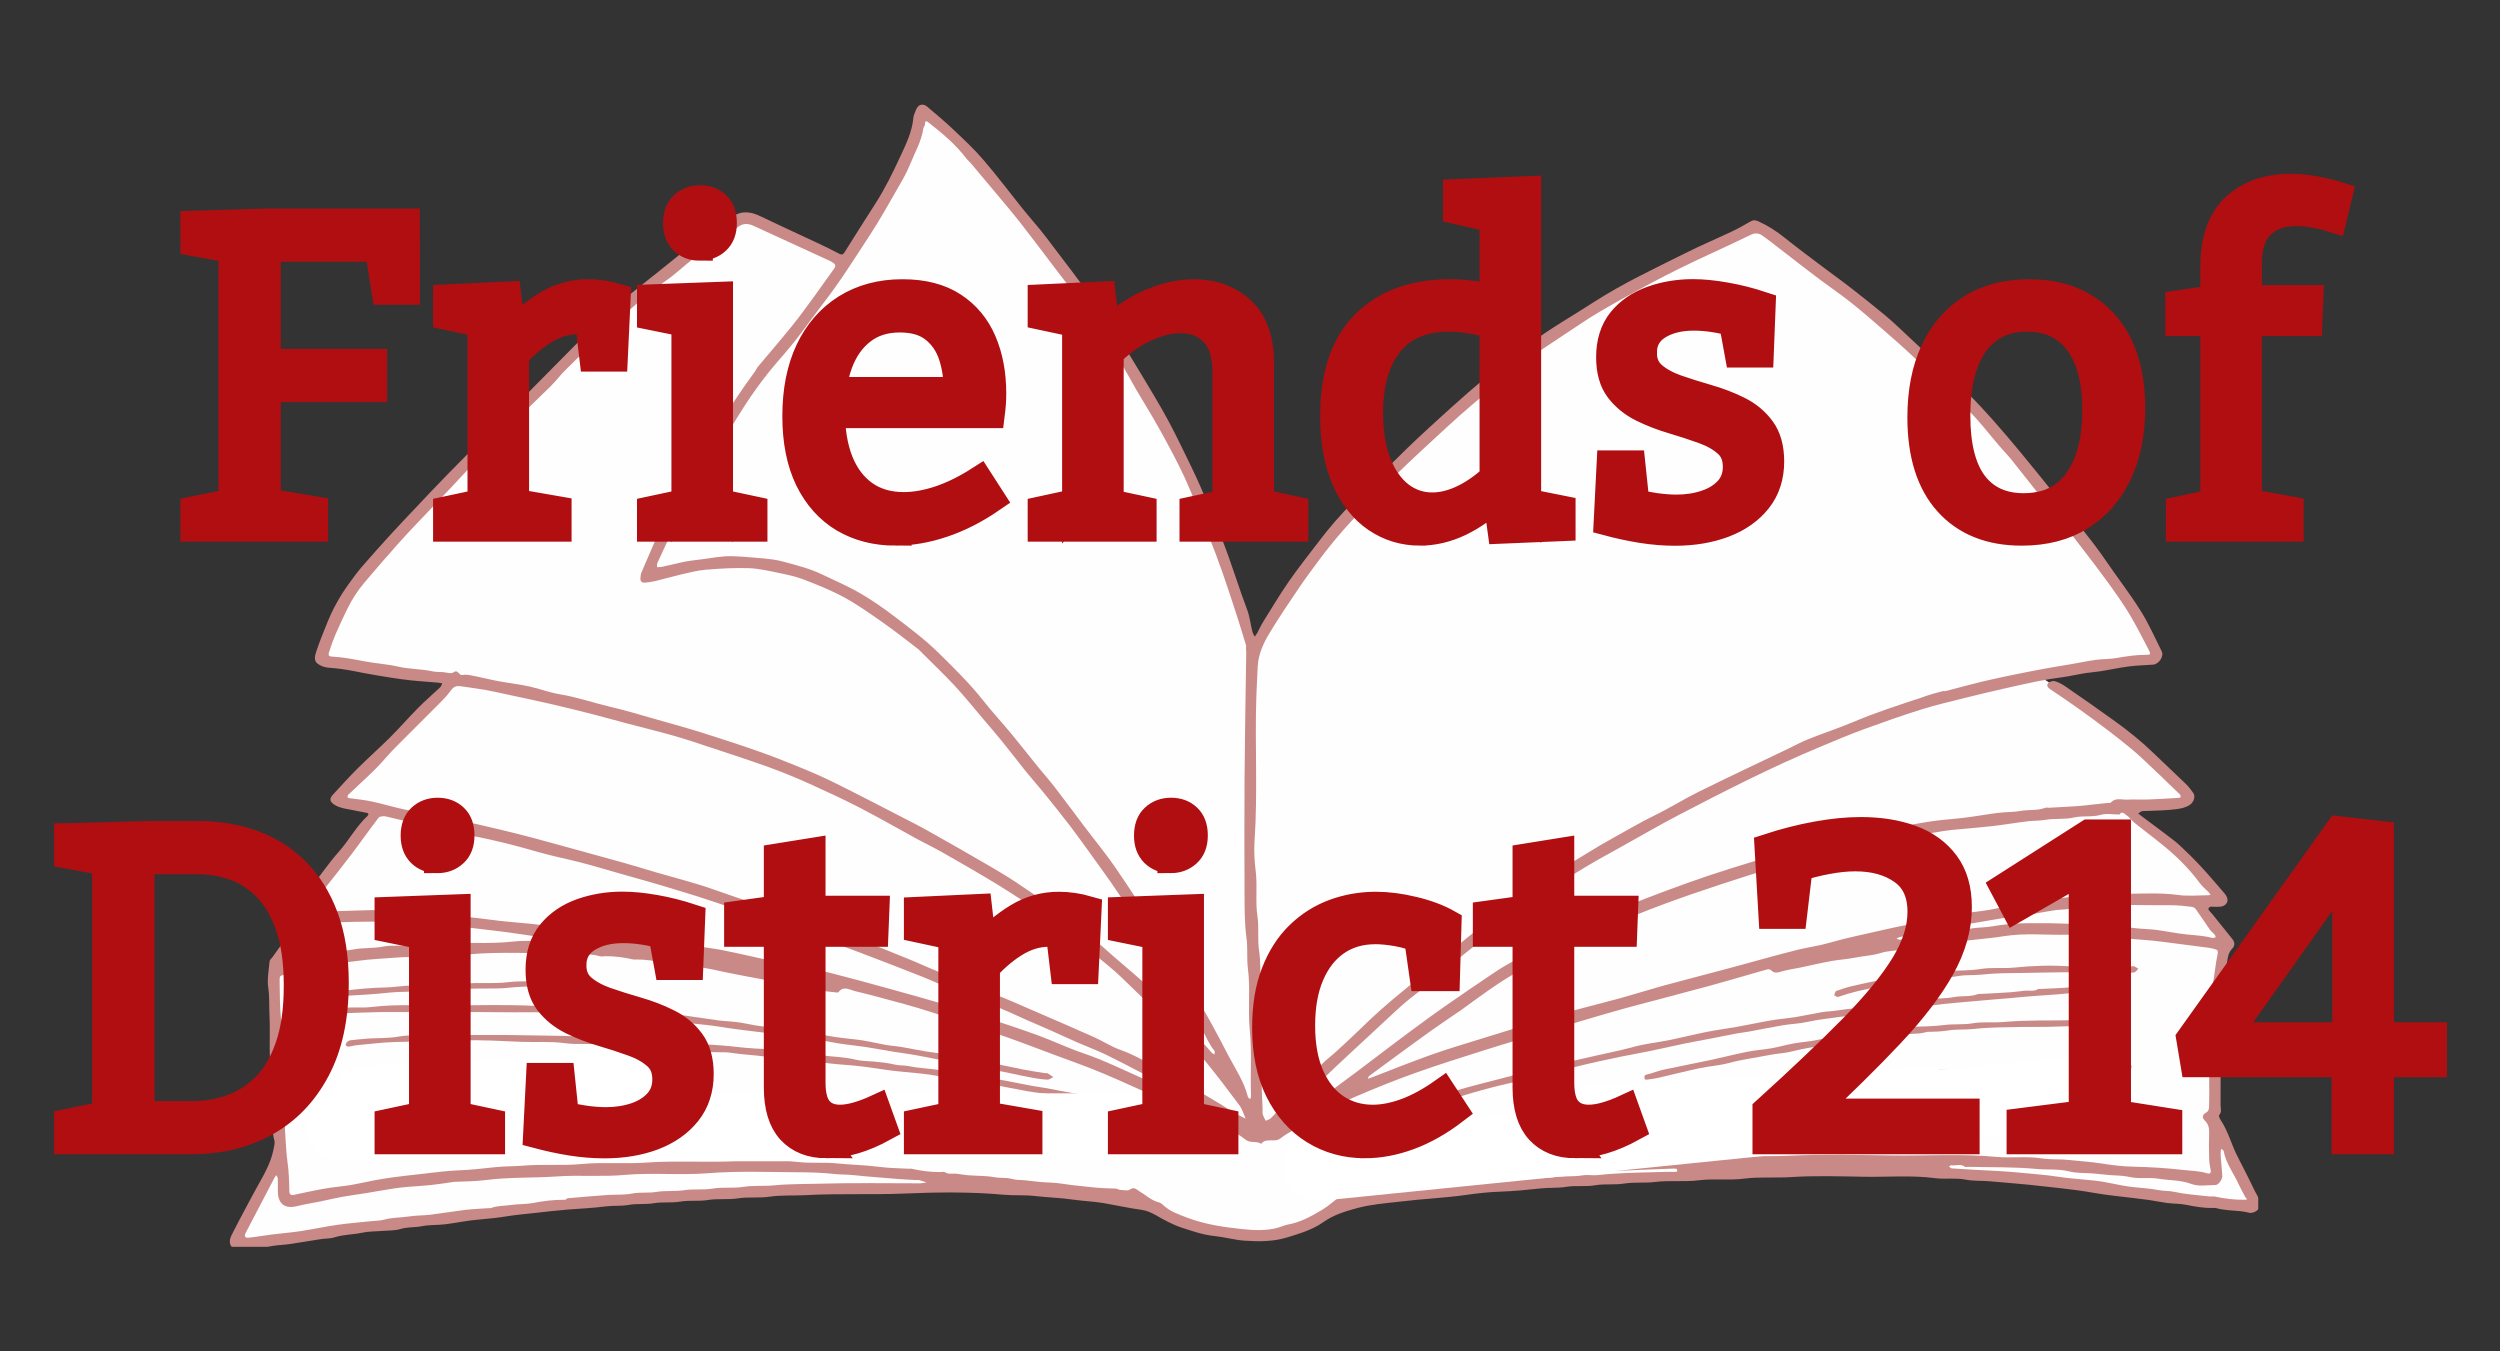
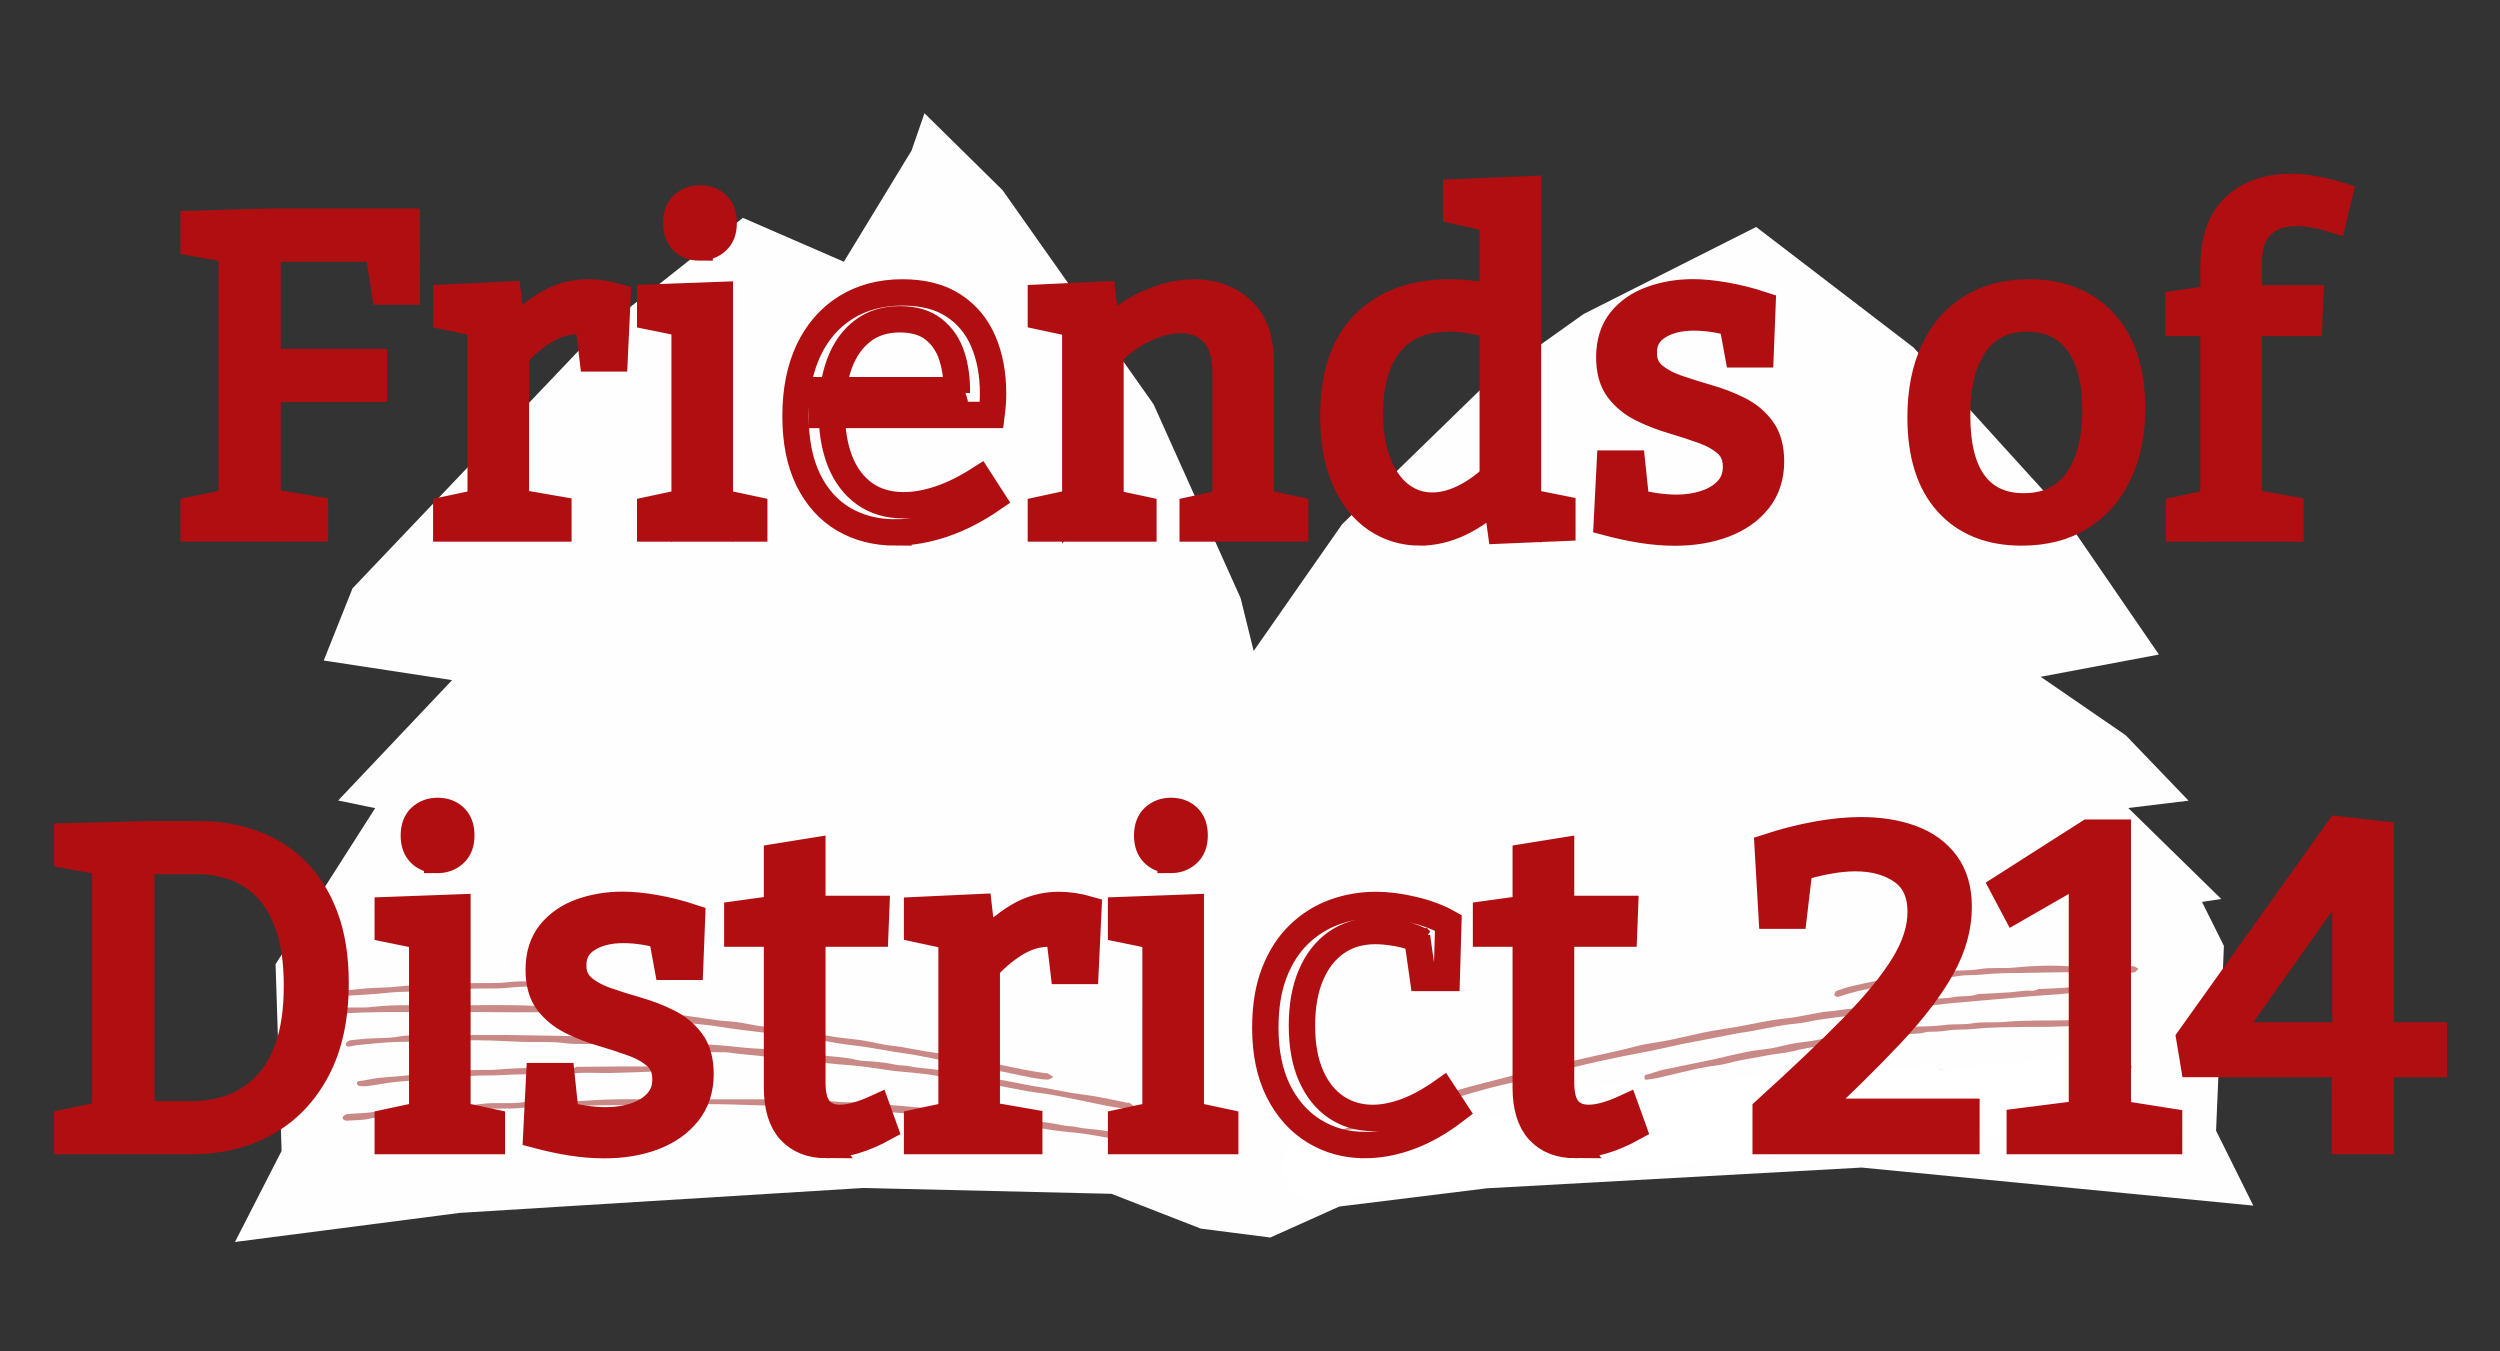
<svg xmlns="http://www.w3.org/2000/svg" xmlns:ns1="http://sodipodi.sourceforge.net/DTD/sodipodi-0.dtd" xmlns:ns2="http://www.inkscape.org/namespaces/inkscape" width="370" viewBox="0 0 278.236 150.398" height="200" preserveAspectRatio="xMidYMid meet" id="svg298" ns1:docname="FOD214 Logo_transparent.svg" ns2:version="1.1.2 (0a00cf5339, 2022-02-04)">
  <rect x="0" y="0" width="278.236" height="150.398" fill="#333333" stroke="none" />
  <defs id="defs52">
    <g id="g2" />
    <clipPath id="ebc9a4eba0">
      <path d="M 28.297,77.688 H 254.398 V 204.961 H 28.297 Z m 0,0" clip-rule="nonzero" id="path4" />
    </clipPath>
    <clipPath id="23ad744091">
      <path d="m 37.223,187.883 h 95.426 v 7.559 H 37.223 Z m 0,0" clip-rule="nonzero" id="path7" />
    </clipPath>
    <clipPath id="8d97ab4e00">
      <path d="m 41,187.883 h 87.844 c 2.086,0 3.777,1.691 3.777,3.777 0,2.09 -1.691,3.781 -3.777,3.781 H 41 c -2.086,0 -3.777,-1.691 -3.777,-3.781 0,-2.086 1.691,-3.777 3.777,-3.777 z m 0,0" clip-rule="nonzero" id="path10" />
    </clipPath>
    <clipPath id="e50e6de361">
      <path d="m 145,183 h 96 v 17 h -96 z m 0,0" clip-rule="nonzero" id="path13" />
    </clipPath>
    <clipPath id="3b20333f92">
      <path d="m 145.547,192.707 94.941,-9.613 0.762,7.52 -94.941,9.613 z m 0,0" clip-rule="nonzero" id="path16" />
    </clipPath>
    <clipPath id="743359152e">
      <path d="m 149.305,192.328 87.398,-8.852 c 2.078,-0.207 3.93,1.305 4.141,3.379 0.211,2.078 -1.301,3.93 -3.379,4.141 l -87.398,8.848 c -2.074,0.211 -3.93,-1.301 -4.137,-3.375 -0.211,-2.078 1.301,-3.93 3.375,-4.141 z m 0,0" clip-rule="nonzero" id="path19" />
    </clipPath>
    <clipPath id="bd25fa89cd">
      <path d="m 212,186 h 35 v 9 h -35 z m 0,0" clip-rule="nonzero" id="path22" />
    </clipPath>
    <clipPath id="ea1a097d44">
      <path d="m 212.688,186.574 33.801,2.602 -0.387,5.023 -33.801,-2.602 z m 0,0" clip-rule="nonzero" id="path25" />
    </clipPath>
    <clipPath id="4860274907">
      <path d="m 215.199,186.766 28.766,2.215 c 0.668,0.051 1.285,0.367 1.723,0.875 0.434,0.508 0.648,1.164 0.598,1.832 -0.051,0.668 -0.363,1.285 -0.871,1.719 -0.508,0.438 -1.168,0.652 -1.836,0.602 l -28.766,-2.215 c -0.664,-0.055 -1.285,-0.367 -1.719,-0.875 -0.434,-0.508 -0.652,-1.168 -0.602,-1.832 0.055,-0.668 0.367,-1.285 0.875,-1.719 0.508,-0.438 1.168,-0.652 1.832,-0.602 z m 0,0" clip-rule="nonzero" id="path28" />
    </clipPath>
    <clipPath id="68c4a14c7c">
      <path d="m 40,183 h 38 v 8 H 40 Z m 0,0" clip-rule="nonzero" id="path31" />
    </clipPath>
    <clipPath id="af8a11146a">
      <path d="m 40.109,185.066 37.301,-2.191 0.336,5.703 -37.305,2.191 z m 0,0" clip-rule="nonzero" id="path34" />
    </clipPath>
    <clipPath id="e254940d74">
-       <path d="m 42.957,184.902 31.598,-1.859 c 1.574,-0.09 2.922,1.109 3.016,2.684 0.094,1.574 -1.109,2.926 -2.684,3.02 l -31.594,1.855 c -1.574,0.094 -2.926,-1.109 -3.016,-2.684 -0.094,-1.574 1.105,-2.926 2.68,-3.016 z m 0,0" clip-rule="nonzero" id="path37" />
-     </clipPath>
+       </clipPath>
    <clipPath id="e535fb7c7e">
      <path d="m 174,184 h 46 v 8 h -46 z m 0,0" clip-rule="nonzero" id="path40" />
    </clipPath>
    <clipPath id="c39ccdcbf3">
      <path d="m 174.742,187.375 44.852,-2.633 0.23,3.895 -44.852,2.637 z m 0,0" clip-rule="nonzero" id="path43" />
    </clipPath>
    <clipPath id="e17484e5a8">
      <path d="m 176.691,187.262 40.941,-2.406 c 1.074,-0.062 2,0.758 2.062,1.832 0.062,1.078 -0.758,2 -1.836,2.062 l -40.938,2.406 c -1.078,0.066 -2,-0.758 -2.062,-1.832 -0.062,-1.074 0.758,-2 1.832,-2.062 z m 0,0" clip-rule="nonzero" id="path46" />
    </clipPath>
    <clipPath id="42cd162ff0">
      <path d="m 0,139 h 283 v 72 H 0 Z m 0,0" clip-rule="nonzero" id="path49" />
    </clipPath>
  </defs>
  <path style="fill:#fefefe;fill-opacity:1;fill-rule:evenodd;stroke:none;stroke-width:0.752px;stroke-linecap:butt;stroke-linejoin:miter;stroke-opacity:1" d="m 102.89,12.604 8.694,8.567 16.803,23.824 9.689,21.579 1.449,5.877 9.837,-14.093 16.33,-15.898 10.554,-7.51 19.206,-9.689 17.496,13.399 15.838,17.445 11.49,16.743 -13.16,2.475 9.462,6.506 6.997,7.283 -6.712,0.814 10.346,10.123 -2.137,0.332 2.437,4.89 -0.873,20.571 4.143,8.337 -43.588,-4.234 -41.708,2.307 -16.428,2.03 -7.678,3.449 -7.73,-0.991 -9.949,-3.874 -27.641,-0.649 -44.88,2.771 -25.026,3.239 5.19,-10.139 -0.672,-20.774 11.084,-17.368 -4.117,-0.854 12.68,-13.396 -14.286,-2.182 3.203,-8.031 26.355,-27.701 17.092,-13.535 11.237,4.886 7.535,-12.375 z" id="path27837" />
  <g clip-path="url(#ebc9a4eba0)" id="g60" transform="translate(-3.068,-66.201)">
-     <path fill="#c98986" d="m 243.941,158.918 c 0.598,0.477 1.188,0.871 1.695,1.348 0.852,0.789 1.676,1.605 2.465,2.461 0.871,0.941 1.695,1.918 2.531,2.887 0.25,0.297 0.461,0.691 0.277,1.047 -0.172,0.34 -0.566,0.477 -0.984,0.461 -0.09,-0.008 -0.18,-0.008 -0.273,0 -0.285,0.039 -0.672,-0.152 -0.801,0.215 -0.047,0.129 0.258,0.379 0.41,0.566 0.75,0.941 1.512,1.871 2.266,2.82 0.27,0.34 0.293,0.734 -0.016,1.043 -0.426,0.434 -0.5,0.949 -0.578,1.508 -0.113,0.91 -0.34,1.812 -0.523,2.715 -0.012,0.059 -0.008,0.121 -0.012,0.172 -0.062,0.926 -0.168,1.844 -0.176,2.766 -0.023,3.418 0,6.844 -0.016,10.258 0,0.371 0.16,0.773 -0.16,1.129 -0.066,0.078 0.07,0.387 0.176,0.547 0.84,1.266 1.195,2.742 1.887,4.078 0.508,0.977 1,1.969 1.492,2.953 0.219,0.434 0.402,0.879 0.652,1.289 0.293,0.477 0.16,0.992 0.16,1.484 0,0.297 -0.66,0.59 -1.008,0.516 -0.281,-0.062 -0.562,-0.137 -0.852,-0.168 -0.961,-0.105 -1.93,-0.098 -2.871,-0.363 -0.113,-0.031 -0.242,-0.008 -0.363,-0.008 -1.008,0.016 -1.984,-0.16 -2.961,-0.355 -0.699,-0.137 -1.418,-0.113 -2.121,-0.203 -0.66,-0.086 -1.312,-0.23 -1.973,-0.328 -0.574,-0.082 -1.156,-0.145 -1.742,-0.219 -1.453,-0.184 -2.91,-0.312 -4.348,-0.566 -1.328,-0.238 -2.652,-0.402 -3.984,-0.555 -1.137,-0.129 -2.281,-0.258 -3.418,-0.371 -1.449,-0.145 -2.895,-0.25 -4.336,-0.379 -0.863,-0.074 -1.742,-0.008 -2.574,-0.176 -1.145,-0.227 -2.289,-0.023 -3.41,-0.164 -2.66,-0.352 -5.328,-0.109 -7.984,-0.16 -2.691,-0.047 -5.379,-0.137 -8.062,0.039 -1.75,0.113 -3.508,-0.047 -5.234,0.172 -1.66,0.215 -3.328,-0.031 -4.965,0.176 -1.66,0.211 -3.324,-0.008 -4.961,0.195 -1.145,0.145 -2.289,-0.008 -3.41,0.176 -1.086,0.172 -2.176,0.008 -3.219,0.188 -1.086,0.191 -2.168,0 -3.223,0.176 -0.953,0.16 -1.91,0.066 -2.855,0.176 -1.508,0.164 -3.008,0.309 -4.523,0.363 -1.266,0.043 -2.531,0.18 -3.789,0.363 -1.195,0.172 -2.402,0.273 -3.605,0.379 -1.297,0.105 -2.59,0.227 -3.879,0.379 -1.523,0.172 -3.062,0.293 -4.562,0.688 -1.348,0.363 -2.68,0.758 -3.832,1.578 -1.23,0.871 -2.652,1.277 -4.055,1.711 -1.531,0.469 -3.121,0.461 -4.699,0.355 -1.121,-0.074 -2.227,-0.402 -3.348,-0.516 -1.242,-0.121 -2.395,-0.523 -3.566,-0.902 -1.07,-0.34 -2.031,-0.879 -2.98,-1.422 -0.523,-0.297 -1.043,-0.516 -1.582,-0.59 -1.41,-0.199 -2.789,-0.5 -4.184,-0.746 -1.129,-0.195 -2.281,-0.227 -3.418,-0.391 -1.406,-0.207 -2.832,-0.238 -4.242,-0.402 -1.172,-0.137 -2.34,-0.039 -3.5,-0.145 -3.695,-0.332 -7.41,-0.289 -11.098,-0.129 -3.645,0.152 -7.289,-0.031 -10.918,0.176 -1.352,0.074 -2.715,-0.023 -4.047,0.172 -1.176,0.176 -2.352,0 -3.5,0.184 -1.113,0.172 -2.23,0.008 -3.312,0.18 -1.055,0.176 -2.105,0.008 -3.129,0.184 -0.992,0.168 -1.984,0.016 -2.949,0.18 -0.93,0.16 -1.863,0.016 -2.762,0.184 -0.875,0.16 -1.738,0.055 -2.586,0.168 -1.41,0.195 -2.832,0.234 -4.25,0.355 -1.176,0.098 -2.34,0.234 -3.516,0.363 -1.055,0.113 -2.105,0.211 -3.145,0.371 -1.074,0.176 -2.152,0.289 -3.234,0.379 -1.242,0.098 -2.473,0.371 -3.715,0.523 -0.855,0.105 -1.734,0.043 -2.574,0.211 -0.805,0.16 -1.621,0.07 -2.426,0.32 -0.605,0.188 -1.289,0.148 -1.93,0.203 -0.766,0.066 -1.555,0.039 -2.305,0.203 -1.023,0.223 -2.074,0.191 -3.082,0.516 -0.496,0.16 -1.047,0.121 -1.57,0.207 -1.145,0.172 -2.289,0.379 -3.441,0.543 -0.613,0.09 -1.234,0.105 -1.848,0.199 -0.66,0.098 -1.301,0.285 -1.953,0.348 -0.699,0.059 -1.41,0.074 -2.105,-0.008 -0.715,-0.082 -0.926,-0.742 -0.555,-1.5 0.25,-0.508 0.508,-1.008 0.773,-1.508 0.789,-1.477 1.559,-2.965 2.379,-4.418 0.629,-1.113 1.227,-2.242 1.5,-3.5 0.082,-0.402 0.227,-0.855 0.113,-1.219 -0.266,-0.836 -0.055,-1.676 -0.168,-2.492 -0.227,-1.746 -0.016,-3.512 -0.211,-5.238 -0.234,-2.059 -0.047,-4.105 -0.152,-6.16 -0.051,-1.016 0.016,-2.023 -0.137,-3.043 -0.145,-0.957 0.07,-1.965 0.152,-2.941 0.016,-0.152 0.191,-0.281 0.297,-0.426 0.793,-1.105 1.598,-2.203 2.387,-3.316 0.043,-0.062 -0.008,-0.289 -0.039,-0.297 -0.316,-0.043 -0.508,-0.211 -0.453,-0.539 0.043,-0.309 0.066,-0.664 0.242,-0.898 0.695,-0.941 1.461,-1.844 2.188,-2.766 1.031,-1.312 1.977,-2.699 3.078,-3.941 1.137,-1.281 1.938,-2.812 3.188,-3.984 0.16,-0.152 0.16,-0.305 -0.121,-0.355 -0.621,-0.113 -1.242,-0.25 -1.863,-0.363 -0.559,-0.102 -1.121,-0.191 -1.629,-0.492 -0.605,-0.375 -0.668,-0.699 -0.188,-1.207 0.887,-0.945 1.742,-1.918 2.664,-2.832 1.199,-1.191 2.473,-2.32 3.668,-3.508 1.07,-1.07 2.062,-2.207 3.121,-3.281 0.781,-0.789 1.629,-1.516 2.441,-2.281 0.113,-0.105 0.16,-0.289 0.234,-0.441 -0.145,-0.019 -0.281,-0.059 -0.426,-0.074 -1.355,-0.121 -2.711,-0.188 -4.059,-0.379 -1.805,-0.25 -3.609,-0.559 -5.395,-0.918 -0.926,-0.18 -1.844,-0.309 -2.781,-0.371 -0.434,-0.027 -0.918,-0.211 -1.25,-0.477 -0.395,-0.309 -0.258,-0.871 -0.129,-1.266 0.355,-1.098 0.801,-2.168 1.234,-3.242 0.613,-1.539 1.418,-2.977 2.387,-4.324 0.492,-0.691 1,-1.375 1.555,-2.016 1.035,-1.199 2.098,-2.375 3.164,-3.547 0.895,-0.977 1.812,-1.941 2.723,-2.902 1.227,-1.297 2.438,-2.598 3.695,-3.871 4.941,-5.016 9.883,-10.023 14.836,-15.02 1.211,-1.219 2.449,-2.43 3.75,-3.551 1.531,-1.328 3.145,-2.562 4.727,-3.836 1.488,-1.188 2.957,-2.406 4.488,-3.551 1.219,-0.91 2.531,-1.715 3.781,-2.586 1.051,-0.734 2.074,-0.559 3.137,-0.043 1.371,0.664 2.758,1.293 4.137,1.945 1.508,0.711 3.035,1.379 4.508,2.168 0.484,0.266 0.566,0.082 0.773,-0.242 1.105,-1.773 2.226,-3.539 3.355,-5.297 1.059,-1.652 1.926,-3.41 2.742,-5.184 0.645,-1.395 1.332,-2.766 1.477,-4.332 0.031,-0.328 0.191,-0.652 0.32,-0.965 0.25,-0.574 0.773,-0.695 1.242,-0.285 0.945,0.809 1.918,1.605 2.824,2.469 1.168,1.105 2.363,2.211 3.41,3.434 1.516,1.758 2.902,3.613 4.355,5.422 0.871,1.086 1.812,2.109 2.645,3.215 1.234,1.66 2.516,3.273 3.738,4.945 1.363,1.875 2.703,3.758 3.977,5.691 0.945,1.434 1.84,2.895 2.719,4.363 1.055,1.758 2.121,3.508 3.102,5.312 0.93,1.711 1.754,3.484 2.613,5.234 1.324,2.723 2.422,5.523 3.531,8.344 0.969,2.477 1.719,5.023 2.664,7.508 0.305,0.797 0.387,1.668 0.602,2.5 0.043,0.191 0.172,0.355 0.262,0.531 0.094,-0.145 0.199,-0.281 0.281,-0.426 0.211,-0.402 0.395,-0.816 0.637,-1.203 0.941,-1.508 1.848,-3.039 2.855,-4.492 1.062,-1.531 2.23,-2.996 3.359,-4.48 1.164,-1.543 2.438,-3.008 3.816,-4.371 1.977,-1.953 3.91,-3.945 5.902,-5.887 1.621,-1.566 3.289,-3.09 4.965,-4.598 1.301,-1.176 2.621,-2.328 3.984,-3.434 1.523,-1.227 3.105,-2.379 4.652,-3.574 2.301,-1.773 4.84,-3.184 7.273,-4.762 3.258,-2.105 6.758,-3.734 10.207,-5.461 1.688,-0.848 3.43,-1.582 5.145,-2.395 0.719,-0.34 1.414,-0.727 2.098,-1.129 0.316,-0.188 0.551,-0.152 0.887,0 1.059,0.477 2.008,1.09 2.914,1.82 1.504,1.203 3.055,2.348 4.594,3.508 0.953,0.719 1.926,1.406 2.863,2.145 1.227,0.953 2.449,1.93 3.645,2.914 0.598,0.492 1.168,1.023 1.742,1.555 1.016,0.945 2.031,1.895 3.031,2.848 1.516,1.441 3.039,2.871 4.516,4.352 0.961,0.953 1.887,1.953 2.789,2.969 1.082,1.219 2.137,2.461 3.176,3.719 1.285,1.57 2.574,3.137 3.816,4.738 1.871,2.391 3.863,4.695 5.586,7.211 1.27,1.863 2.656,3.645 3.855,5.555 0.902,1.43 1.59,3 2.348,4.516 0.273,0.543 -0.309,1.422 -0.953,1.477 -0.887,0.074 -1.789,0.082 -2.668,0.195 -1.062,0.137 -2.105,0.367 -3.168,0.539 -0.523,0.086 -1.051,0.113 -1.566,0.191 -0.941,0.137 -1.871,0.371 -2.805,0.492 -0.871,0.113 -1.734,0.25 -2.59,0.422 -1.32,0.266 -2.637,0.562 -3.949,0.863 -1.363,0.312 -2.727,0.629 -4.082,0.973 -1.66,0.414 -3.328,0.801 -4.957,1.309 -2.129,0.668 -4.234,1.41 -6.332,2.176 -1.699,0.621 -3.359,1.324 -5.023,2.023 -5.328,2.219 -10.465,4.848 -15.578,7.508 -2.219,1.152 -4.379,2.418 -6.562,3.629 -1.316,0.734 -2.645,1.449 -3.934,2.227 -1.613,0.98 -3.242,1.949 -4.785,3.031 -1.789,1.25 -3.508,2.605 -5.246,3.941 -1.438,1.105 -2.871,2.227 -4.281,3.371 -0.922,0.75 -1.785,1.562 -2.703,2.32 -0.832,0.688 -1.703,1.332 -2.555,2.012 -0.484,0.395 -0.953,0.812 -1.414,1.23 -0.91,0.832 -1.812,1.68 -2.715,2.523 -1.871,1.75 -3.773,3.469 -5.605,5.258 -1.34,1.309 -2.598,2.703 -3.895,4.059 -0.062,0.062 -0.074,0.168 -0.113,0.258 0.105,-0.027 0.219,-0.043 0.309,-0.098 1.246,-0.758 2.594,-1.332 3.746,-2.258 1.18,-0.945 2.414,-1.816 3.629,-2.727 1.258,-0.949 2.508,-1.902 3.766,-2.852 0.977,-0.734 1.953,-1.477 2.938,-2.195 1.098,-0.812 2.199,-1.621 3.312,-2.395 1.918,-1.332 3.84,-2.652 5.789,-3.945 0.801,-0.539 1.672,-0.973 2.508,-1.465 0.809,-0.477 1.559,-1.105 2.43,-1.422 1.184,-0.434 2.25,-1.055 3.375,-1.602 2.719,-1.324 5.492,-2.508 8.316,-3.59 3.113,-1.191 6.242,-2.336 9.434,-3.328 2.25,-0.695 4.492,-1.422 6.781,-1.992 1.441,-0.355 2.855,-0.785 4.312,-1.082 1.008,-0.203 1.992,-0.516 3,-0.719 1.387,-0.281 2.789,-0.5 4.18,-0.742 1.395,-0.246 2.789,-0.523 4.191,-0.723 1.199,-0.172 2.402,-0.234 3.598,-0.387 1.242,-0.156 2.473,-0.379 3.715,-0.535 0.824,-0.102 1.668,-0.062 2.484,-0.215 0.895,-0.156 1.824,-0.008 2.699,-0.34 0.133,-0.055 0.301,0 0.453,-0.008 1.047,-0.059 2.09,-0.113 3.129,-0.18 0.582,-0.039 1.176,-0.121 1.758,-0.184 0.582,-0.062 1.176,-0.121 1.758,-0.184 0.059,-0.004 0.152,0.023 0.184,-0.004 0.527,-0.629 1.234,-0.312 1.871,-0.352 0.758,-0.043 1.527,0.016 2.285,-0.016 1.137,-0.035 2.273,-0.113 3.402,-0.18 0.086,-0.008 0.16,-0.047 0.242,-0.078 -0.027,-0.105 -0.027,-0.242 -0.098,-0.309 -1.418,-1.363 -2.824,-2.742 -4.266,-4.078 -0.734,-0.68 -1.523,-1.316 -2.309,-1.945 -1.008,-0.797 -2.031,-1.578 -3.062,-2.332 -1.047,-0.773 -2.113,-1.523 -3.184,-2.266 -0.535,-0.379 -1.105,-0.73 -1.645,-1.109 -0.242,-0.164 -0.414,-0.438 -0.172,-0.672 0.156,-0.16 0.508,-0.258 0.719,-0.199 0.402,0.113 0.797,0.32 1.137,0.555 1.855,1.281 3.711,2.562 5.539,3.887 1.508,1.09 2.961,2.25 4.305,3.555 1.188,1.156 2.414,2.277 3.605,3.438 0.316,0.305 0.59,0.668 0.84,1.023 0.258,0.371 0.031,0.992 -0.34,1.266 -0.465,0.34 -1.008,0.445 -1.523,0.516 -1.062,0.145 -2.145,0.152 -3.219,0.203 -0.215,0.016 -0.434,-0.016 -0.629,0.031 -0.16,0.039 -0.289,0.16 -0.434,0.25 0.113,0.09 0.227,0.184 0.348,0.273 0.852,0.645 1.684,1.25 2.555,1.91 m -24.594,-15.805 c 0.09,0 0.18,0.019 0.273,0 1.41,-0.367 2.801,-0.75 4.219,-1.094 1.199,-0.285 2.41,-0.531 3.613,-0.781 1.184,-0.242 2.371,-0.469 3.562,-0.688 0.824,-0.152 1.66,-0.273 2.484,-0.418 0.941,-0.156 1.871,-0.363 2.812,-0.492 0.766,-0.105 1.543,-0.074 2.301,-0.203 1.078,-0.191 2.145,-0.355 3.246,-0.355 0.582,0 0.621,-0.047 0.332,-0.602 -0.699,-1.332 -1.371,-2.672 -2.145,-3.961 -0.711,-1.184 -1.516,-2.312 -2.324,-3.434 -0.941,-1.301 -1.918,-2.566 -2.895,-3.84 -1.031,-1.348 -2.07,-2.691 -3.129,-4.016 -0.645,-0.812 -1.352,-1.574 -1.996,-2.379 -0.922,-1.137 -1.809,-2.305 -2.734,-3.449 -0.445,-0.551 -0.953,-1.066 -1.418,-1.613 -1.059,-1.234 -2.051,-2.543 -3.188,-3.703 -2.039,-2.086 -4.152,-4.094 -6.266,-6.102 -1.145,-1.09 -2.344,-2.137 -3.539,-3.172 -1.16,-1.008 -2.324,-2.023 -3.531,-2.98 -1.113,-0.879 -2.297,-1.68 -3.434,-2.535 -1.051,-0.789 -2.09,-1.594 -3.129,-2.395 -1.066,-0.82 -2.113,-1.66 -3.203,-2.449 -0.395,-0.289 -0.824,-0.379 -1.371,-0.105 -2.613,1.281 -5.281,2.449 -7.887,3.734 -2.086,1.023 -4.129,2.129 -6.16,3.258 -1.723,0.957 -3.441,1.926 -5.062,3.031 -2.613,1.773 -5.332,3.395 -7.719,5.48 -1.242,1.082 -2.57,2.059 -3.828,3.121 -1.098,0.922 -2.168,1.879 -3.219,2.848 -1.82,1.676 -3.637,3.34 -5.41,5.062 -1.105,1.066 -2.086,2.273 -3.191,3.34 -2.008,1.934 -3.824,4.023 -5.492,6.25 -0.781,1.047 -1.562,2.094 -2.289,3.176 -1.098,1.613 -2.188,3.234 -3.203,4.902 -0.711,1.168 -1.312,2.41 -1.379,3.816 -0.047,1.109 -0.121,2.215 -0.152,3.312 -0.184,5.379 0.168,10.758 -0.203,16.137 -0.078,1.129 0,2.266 0.137,3.41 0.195,1.637 -0.062,3.305 0.188,4.965 0.191,1.234 -0.016,2.508 0.176,3.773 0.195,1.293 0.137,2.637 0.172,3.945 0.129,4.586 -0.023,9.176 0.227,13.754 0.008,0.18 -0.035,0.379 0.008,0.543 0.078,0.258 0.223,0.492 0.336,0.734 0.203,-0.098 0.445,-0.156 0.598,-0.309 0.926,-0.953 1.816,-1.934 2.727,-2.895 0.973,-1.031 1.934,-2.074 2.918,-3.09 0.434,-0.449 0.945,-0.82 1.41,-1.238 0.93,-0.855 1.871,-1.703 2.773,-2.59 1.574,-1.555 3.227,-3.016 4.953,-4.41 1.242,-1.008 2.434,-2.074 3.668,-3.098 1.266,-1.055 2.562,-2.078 3.84,-3.113 1.008,-0.82 1.973,-1.699 3.023,-2.449 2.352,-1.672 4.586,-3.516 7.109,-4.938 1.863,-1.055 3.637,-2.25 5.516,-3.273 1.566,-0.855 3.09,-1.781 4.703,-2.562 1.684,-0.816 3.273,-1.824 4.949,-2.652 3.297,-1.629 6.613,-3.188 9.926,-4.773 0.766,-0.363 1.508,-0.781 2.293,-1.09 1.652,-0.66 3.352,-1.211 4.988,-1.902 2.445,-1.039 4.977,-1.855 7.5,-2.684 0.758,-0.285 1.547,-0.52 2.516,-0.762 m -91.617,55.52 c 0.363,0 0.832,0.145 1.074,-0.031 0.5,-0.355 0.766,0 1.086,0.191 0.711,0.41 1.309,1.023 2.152,1.227 0.156,0.039 0.324,0.145 0.438,0.258 0.781,0.773 1.797,1.09 2.781,1.469 1.953,0.742 4.016,1.031 6.07,1.25 1.293,0.137 2.641,0.207 3.945,-0.148 0.379,-0.109 0.75,-0.289 1.137,-0.359 1.402,-0.25 2.621,-0.93 3.805,-1.641 0.871,-0.523 1.621,-1.25 2.445,-1.852 0.387,-0.277 0.805,-0.523 1.328,-0.559 0.961,-0.07 1.914,-0.227 2.871,-0.348 0.461,-0.062 0.93,-0.102 1.387,-0.191 0.902,-0.168 1.793,-0.387 2.703,-0.539 1.234,-0.203 2.469,-0.387 3.715,-0.551 1.445,-0.199 2.898,-0.379 4.348,-0.547 1.227,-0.145 2.461,-0.309 3.695,-0.355 1.609,-0.055 3.199,-0.199 4.797,-0.371 0.855,-0.09 1.723,-0.09 2.586,-0.16 1.766,-0.137 3.543,-0.074 5.324,-0.195 2.934,-0.199 5.871,0.082 8.812,-0.176 2.645,-0.227 5.32,-0.051 7.984,-0.176 3.844,-0.172 7.691,-0.082 11.539,-0.027 3.82,0.051 7.648,-0.207 11.473,0.156 1.676,0.16 3.371,-0.105 5.055,0.168 0.992,0.16 2.023,0.062 3.039,0.176 1.195,0.137 2.398,0.195 3.598,0.387 1.188,0.188 2.402,0.34 3.598,0.363 1.852,0.035 3.691,0.152 5.531,0.363 0.902,0.098 1.812,0.105 2.691,0.379 0.219,0.066 0.422,0.016 0.379,-0.312 -0.07,-0.43 -0.168,-0.863 -0.176,-1.293 -0.031,-0.98 -0.031,-1.957 0,-2.934 0.016,-0.539 -0.105,-0.977 -0.5,-1.355 -0.305,-0.305 -0.273,-0.613 0.137,-0.855 0.324,-0.191 0.348,-0.426 0.355,-0.738 0.098,-3.906 -0.219,-7.832 0.184,-11.742 0.051,-0.492 0.027,-0.977 0.152,-1.492 0.285,-1.211 0.348,-2.477 0.613,-3.699 0.066,-0.309 0.035,-0.406 -0.184,-0.492 -0.234,-0.09 -0.492,-0.148 -0.75,-0.188 -0.953,-0.129 -1.91,-0.25 -2.871,-0.371 -1.547,-0.191 -3.086,-0.434 -4.629,-0.531 -1.297,-0.082 -2.586,-0.242 -3.879,-0.363 -1.492,-0.145 -3,-0.211 -4.5,-0.191 -2.328,0.039 -4.66,-0.211 -6.98,0.16 -1.008,0.168 -2.031,0.258 -3.051,0.371 -1.168,0.129 -2.344,0.25 -3.516,0.371 -0.617,0.062 -1.238,0.098 -1.844,0.199 -0.91,0.148 -1.801,0.371 -2.711,0.527 -0.863,0.152 -1.766,0.145 -2.586,0.402 -0.922,0.297 -1.879,0.32 -2.801,0.508 -0.887,0.184 -1.797,0.227 -2.684,0.387 -1.16,0.211 -2.305,0.484 -3.453,0.727 -0.707,0.145 -1.426,0.234 -2.117,0.441 -0.43,0.129 -0.777,0.234 -1.133,-0.137 -0.086,-0.09 -0.281,-0.137 -0.402,-0.105 -0.555,0.137 -1.094,0.309 -1.637,0.461 -1.586,0.453 -3.168,0.918 -4.75,1.355 -1.949,0.531 -3.902,1.047 -5.859,1.562 -1.266,0.332 -2.539,0.66 -3.793,1.008 -1.48,0.41 -2.949,0.848 -4.418,1.281 -1.23,0.363 -2.449,0.727 -3.668,1.098 -2.418,0.727 -4.84,1.426 -7.25,2.188 -2.645,0.836 -5.289,1.668 -7.902,2.602 -2.152,0.766 -4.273,1.629 -6.375,2.523 -2.324,0.992 -4.523,2.242 -6.68,3.551 -0.637,0.387 -1.305,0.727 -1.887,1.184 -0.652,0.508 -1.586,-0.129 -2.137,0.605 -0.516,-0.363 -1.199,-0.031 -1.734,-0.461 -0.578,-0.465 -1.23,-0.852 -1.895,-1.168 -0.758,-0.363 -1.586,-0.59 -2.359,-0.938 -1.285,-0.578 -2.551,-1.207 -3.84,-1.797 -2,-0.918 -4.008,-1.828 -6.016,-2.723 -1.062,-0.469 -2.121,-0.914 -3.199,-1.34 -1.234,-0.484 -2.484,-0.922 -3.727,-1.387 -1.879,-0.695 -3.75,-1.422 -5.637,-2.09 -1.812,-0.645 -3.637,-1.242 -5.469,-1.836 -1.941,-0.625 -3.875,-1.285 -5.844,-1.816 -1.84,-0.492 -3.676,-1.016 -5.531,-1.453 -0.543,-0.129 -1.25,-0.621 -1.793,0.133 -0.047,0.062 -0.238,0.031 -0.352,0.016 -0.637,-0.074 -1.277,-0.129 -1.906,-0.25 -1.328,-0.258 -2.637,-0.574 -3.957,-0.84 -0.797,-0.16 -1.605,-0.242 -2.41,-0.387 -1.25,-0.227 -2.492,-0.469 -3.734,-0.719 -0.816,-0.16 -1.629,-0.363 -2.445,-0.5 -0.918,-0.16 -1.844,-0.289 -2.766,-0.41 -0.645,-0.082 -1.305,-0.074 -1.941,-0.195 -0.984,-0.199 -1.961,-0.371 -2.961,-0.355 -0.121,0 -0.25,0.019 -0.363,0 -1.008,-0.23 -2.023,-0.379 -3.055,-0.367 -0.242,0 -0.508,0.062 -0.727,-0.008 -1.184,-0.383 -2.434,0.008 -3.609,-0.355 -3.664,0.113 -7.34,-0.188 -11.008,0.168 -1.734,0.168 -3.492,-0.121 -5.234,0.184 -0.82,0.141 -1.66,0.082 -2.492,0.148 -1.57,0.129 -3.137,0.176 -4.699,0.402 -1.074,0.16 -2.176,0.184 -3.234,0.387 -1.539,0.305 -3.062,0.719 -4.586,1.082 -0.711,0.168 -0.727,0.16 -0.719,0.812 0.023,1.41 0.016,2.82 0.152,4.234 0.211,2.312 -0.129,4.652 0.188,6.98 0.176,1.27 0.047,2.566 0.16,3.863 0.152,1.711 0.16,3.445 0.395,5.16 0.137,1 0.168,2.023 0.184,3.039 0.008,0.414 0.148,0.527 0.512,0.469 0.145,-0.023 0.281,-0.062 0.418,-0.094 1.039,-0.211 2.078,-0.453 3.129,-0.625 0.918,-0.16 1.855,-0.223 2.781,-0.379 1.25,-0.215 2.477,-0.523 3.727,-0.715 1.48,-0.227 2.965,-0.387 4.441,-0.551 1.227,-0.137 2.461,-0.312 3.699,-0.359 1.422,-0.051 2.832,-0.211 4.242,-0.363 1.008,-0.105 2.023,-0.082 3.035,-0.164 2.168,-0.191 4.344,0.027 6.527,-0.184 2.461,-0.234 4.945,0.016 7.43,-0.172 3.289,-0.254 6.602,0.035 9.91,-0.176 2.223,-0.145 4.465,-0.184 6.707,0.113 1.453,0.188 2.934,0.008 4.418,0.168 1.59,0.164 3.195,0.18 4.797,0.395 1.027,0.133 2.082,0.133 3.129,0.195 0.121,0.008 0.25,-0.023 0.363,0.008 1.066,0.234 2.145,0.379 3.234,0.363 0.152,0 0.348,-0.062 0.453,0.008 0.418,0.281 0.871,0.129 1.305,0.176 0.43,0.051 0.863,0.141 1.297,0.172 0.984,0.078 1.977,0.039 2.938,0.219 0.652,0.121 1.328,0.016 1.934,0.191 0.508,0.145 1,0.098 1.492,0.152 0.523,0.051 1.047,0.137 1.574,0.18 0.855,0.078 1.73,0.062 2.578,0.207 1.074,0.172 2.16,0.258 3.234,0.379 0.895,0.098 1.781,0.141 2.676,0.156 0.098,-0.027 0.195,0.086 0.477,0.145 m 14.016,-60.195 c 0,-0.152 0.039,-0.32 -0.008,-0.457 -0.332,-1.113 -0.672,-2.219 -1.031,-3.324 -0.969,-3.008 -1.961,-6.016 -3.172,-8.941 -0.871,-2.113 -1.652,-4.266 -2.605,-6.34 -0.875,-1.902 -1.887,-3.742 -2.902,-5.578 -1.055,-1.895 -2.242,-3.703 -3.273,-5.605 -1.418,-2.598 -3.121,-5.008 -4.766,-7.457 -1.023,-1.523 -2.184,-2.945 -3.289,-4.41 -1.355,-1.785 -2.707,-3.59 -4.086,-5.355 -0.855,-1.09 -1.762,-2.145 -2.648,-3.211 -0.949,-1.137 -1.895,-2.266 -2.852,-3.402 -0.137,-0.16 -0.316,-0.289 -0.445,-0.457 -1.176,-1.566 -2.652,-2.816 -4.184,-4.008 -0.316,-0.25 -0.461,-0.324 -0.469,0.176 0,0.129 -0.152,0.25 -0.168,0.387 -0.211,1.453 -0.953,2.719 -1.492,4.055 -0.387,0.969 -0.93,1.879 -1.453,2.785 -0.965,1.684 -1.91,3.379 -2.973,5 -1.703,2.609 -3.348,5.254 -5.266,7.715 -1.066,1.379 -2.066,2.82 -3.152,4.191 -0.969,1.227 -2.051,2.379 -3.02,3.605 -0.859,1.09 -1.676,2.227 -2.434,3.387 -1.105,1.695 -2.113,3.461 -3.219,5.168 -1.387,2.129 -2.66,4.316 -3.805,6.582 -0.977,1.941 -1.871,3.926 -2.789,5.895 -0.066,0.145 -0.039,0.328 -0.047,0.492 0.168,-0.016 0.336,-0.008 0.496,-0.035 0.695,-0.152 1.398,-0.297 2.098,-0.473 0.824,-0.203 1.668,-0.277 2.5,-0.387 1.047,-0.133 2.09,-0.348 3.152,-0.332 0.922,0.016 1.84,0.105 2.766,0.176 0.613,0.043 1.234,0.105 1.848,0.188 0.395,0.055 0.797,0.137 1.184,0.242 1.445,0.395 2.906,0.75 4.273,1.402 1.477,0.707 2.992,1.355 4.406,2.184 1.289,0.758 2.523,1.621 3.73,2.539 1.688,1.285 3.387,2.559 4.902,4.051 1.719,1.691 3.438,3.379 4.938,5.273 1.008,1.281 2.121,2.477 3.16,3.734 1.016,1.223 1.984,2.48 2.984,3.707 0.602,0.734 1.23,1.438 1.805,2.184 1.121,1.453 2.203,2.93 3.312,4.395 1.156,1.535 2.391,3.02 3.477,4.605 1.781,2.605 3.5,5.258 5.168,7.934 1.234,1.977 2.301,4.059 3.539,6.039 1.391,2.219 2.605,4.527 3.809,6.848 0.797,1.531 1.789,2.969 2.215,4.676 0.019,0.098 0.164,0.172 0.25,0.258 0.027,-0.109 0.098,-0.207 0.098,-0.312 -0.094,-2.477 0.105,-4.953 -0.145,-7.441 -0.219,-2.25 0.09,-4.527 -0.203,-6.793 -0.145,-1.125 0,-2.266 -0.16,-3.41 -0.215,-1.57 -0.207,-3.184 -0.215,-4.773 -0.019,-4.273 -0.027,-8.547 0,-12.828 0.031,-4.586 0.117,-9.168 0.184,-13.758 -0.016,-0.215 0.039,-0.449 -0.023,-0.781 M 87.141,107.477 c 0.086,-0.141 0.152,-0.309 0.258,-0.438 1.289,-1.547 2.613,-3.062 3.871,-4.629 0.859,-1.062 1.652,-2.184 2.465,-3.281 0.68,-0.934 1.332,-1.895 2.023,-2.824 0.398,-0.539 0.391,-0.676 -0.215,-1.008 -0.121,-0.07 -0.25,-0.129 -0.379,-0.184 C 93.703,94.438 92.242,93.773 90.777,93.098 89.5,92.508 88.219,91.914 86.93,91.332 c -0.645,-0.297 -1.234,-0.297 -1.82,0.203 -0.383,0.336 -0.879,0.539 -1.293,0.836 -1.207,0.855 -2.41,1.719 -3.586,2.613 -1.027,0.789 -1.961,1.703 -3.023,2.441 -2.141,1.484 -4.043,3.25 -5.992,4.953 -1.801,1.578 -3.477,3.297 -5.184,4.973 -0.598,0.582 -1.098,1.27 -1.695,1.855 -2.031,2 -4.098,3.961 -6.129,5.969 -0.812,0.805 -1.562,1.676 -2.344,2.508 -0.883,0.949 -1.762,1.895 -2.656,2.844 -1.25,1.316 -2.508,2.621 -3.75,3.938 -0.766,0.812 -1.531,1.621 -2.266,2.457 -1.199,1.355 -2.395,2.727 -3.562,4.113 -0.766,0.902 -1.402,1.895 -1.918,2.953 -0.461,0.941 -0.902,1.887 -1.316,2.844 -0.266,0.621 -0.492,1.266 -0.691,1.906 -0.043,0.145 -0.211,0.508 0.242,0.531 1.25,0.062 2.488,0.305 3.715,0.539 1.227,0.234 2.484,0.301 3.703,0.582 1.258,0.289 2.555,0.25 3.812,0.523 0.371,0.082 0.766,0.07 1.152,0.09 0.406,0.023 0.945,0.223 1.203,0.031 0.547,-0.395 0.574,0.379 1.008,0.289 0.492,-0.098 1.047,0.066 1.562,0.164 0.816,0.16 1.621,0.379 2.43,0.523 1.137,0.215 2.297,0.336 3.426,0.586 1.137,0.242 2.242,0.68 3.387,0.871 1.934,0.309 3.766,0.961 5.66,1.402 1.688,0.391 3.348,0.898 5.016,1.371 1.824,0.52 3.668,1.02 5.477,1.598 2.879,0.926 5.758,1.832 8.578,2.953 1.863,0.742 3.727,1.473 5.531,2.359 2.516,1.234 5,2.527 7.484,3.809 1.105,0.57 2.223,1.129 3.312,1.742 2.258,1.266 4.5,2.547 6.742,3.852 1.062,0.613 2.113,1.25 3.137,1.93 1.773,1.184 3.539,2.395 5.273,3.629 0.91,0.645 1.773,1.359 2.621,2.07 0.984,0.816 1.934,1.68 2.895,2.523 1.457,1.273 2.965,2.5 4.363,3.832 2.273,2.168 4.449,4.441 6.496,6.828 0.074,0.09 0.211,0.129 0.316,0.188 -0.008,-0.145 0.047,-0.332 -0.031,-0.422 -0.559,-0.668 -0.871,-1.473 -1.293,-2.215 -1.047,-1.832 -2.145,-3.637 -3.23,-5.438 -0.75,-1.25 -1.5,-2.5 -2.266,-3.73 -0.879,-1.406 -1.832,-2.773 -2.672,-4.203 -1.258,-2.145 -2.75,-4.121 -4.191,-6.137 -0.797,-1.105 -1.59,-2.223 -2.418,-3.305 -0.961,-1.258 -1.961,-2.492 -2.953,-3.719 -0.637,-0.781 -1.305,-1.531 -1.941,-2.312 -0.914,-1.145 -1.801,-2.309 -2.727,-3.445 -0.652,-0.805 -1.332,-1.586 -2.008,-2.379 -1.055,-1.246 -2.074,-2.516 -3.184,-3.715 -1.156,-1.25 -2.406,-2.426 -3.613,-3.637 -0.152,-0.152 -0.285,-0.316 -0.453,-0.445 -1.25,-0.957 -2.484,-1.941 -3.773,-2.844 -1.434,-1.008 -2.863,-2.035 -4.395,-2.879 -1.453,-0.801 -3.016,-1.422 -4.562,-2.023 -0.895,-0.348 -1.855,-0.543 -2.801,-0.742 -1.109,-0.227 -2.23,-0.492 -3.344,-0.527 -1.59,-0.055 -3.188,0.043 -4.773,0.172 -0.938,0.078 -1.871,0.328 -2.793,0.539 -0.949,0.219 -1.875,0.492 -2.812,0.719 -0.395,0.098 -0.805,0.152 -1.203,0.184 -0.328,0.019 -0.496,-0.184 -0.465,-0.508 0.016,-0.199 0.031,-0.418 0.105,-0.602 0.789,-1.84 1.57,-3.68 2.402,-5.508 0.395,-0.879 0.887,-1.711 1.344,-2.559 0.734,-1.379 1.438,-2.773 2.227,-4.113 0.668,-1.137 1.492,-2.184 2.16,-3.328 1.355,-2.387 2.871,-4.652 4.559,-6.957 M 140.375,190.02 c 0.441,0.227 0.887,0.461 1.328,0.688 -0.23,-0.5 -0.371,-1.066 -0.699,-1.5 -1.219,-1.645 -2.461,-3.273 -3.75,-4.855 -0.742,-0.91 -1.562,-1.758 -2.395,-2.582 -2.289,-2.266 -4.605,-4.504 -6.918,-6.738 -0.516,-0.5 -1.051,-0.969 -1.605,-1.422 -1.273,-1.047 -2.547,-2.094 -3.84,-3.109 -1.145,-0.898 -2.289,-1.809 -3.496,-2.637 -1.629,-1.129 -3.285,-2.219 -4.969,-3.25 -1.992,-1.219 -4.023,-2.371 -6.047,-3.531 -0.91,-0.52 -1.855,-0.969 -2.781,-1.469 -2.121,-1.152 -4.211,-2.363 -6.348,-3.469 -1.879,-0.973 -3.805,-1.863 -5.734,-2.734 -1.492,-0.668 -3.008,-1.297 -4.547,-1.852 -2.129,-0.766 -4.281,-1.461 -6.426,-2.172 -1.371,-0.457 -2.742,-0.918 -4.129,-1.312 -1.699,-0.484 -3.418,-0.895 -5.121,-1.348 -1.297,-0.344 -2.578,-0.707 -3.871,-1.039 -1.578,-0.402 -3.16,-0.797 -4.746,-1.16 -1.59,-0.363 -3.188,-0.695 -4.785,-1.043 -0.812,-0.176 -1.625,-0.363 -2.449,-0.508 -0.918,-0.16 -1.84,-0.273 -2.766,-0.41 -0.379,-0.055 -0.695,0.047 -0.945,0.371 -0.328,0.426 -0.66,0.84 -1.039,1.219 -1.699,1.715 -3.41,3.418 -5.113,5.121 -0.176,0.176 -0.352,0.344 -0.516,0.523 -0.629,0.684 -1.227,1.402 -1.887,2.055 -0.965,0.953 -1.977,1.863 -2.957,2.797 -0.066,0.059 -0.074,0.203 -0.074,0.309 0,0.023 0.152,0.055 0.234,0.07 0.832,0.121 1.684,0.195 2.5,0.379 1.227,0.262 2.434,0.637 3.652,0.891 1.887,0.402 3.789,0.723 5.684,1.117 1.629,0.34 3.242,0.711 4.855,1.098 1.305,0.309 2.605,0.637 3.902,0.984 1.703,0.453 3.402,0.934 5.098,1.395 1.676,0.461 3.352,0.918 5.016,1.387 1.121,0.316 2.23,0.668 3.344,0.992 1.637,0.469 3.289,0.91 4.918,1.41 1.324,0.406 2.621,0.902 3.93,1.34 2.363,0.789 4.73,1.547 7.094,2.348 1.574,0.539 3.121,1.168 4.711,1.676 2.477,0.797 4.859,1.832 7.273,2.797 1.129,0.445 2.23,0.969 3.352,1.422 1.961,0.789 3.945,1.531 5.902,2.336 1.719,0.703 3.422,1.453 5.137,2.195 2.148,0.934 4.301,1.855 6.438,2.812 1.008,0.445 1.949,1.074 2.98,1.438 1.777,0.621 3.348,1.652 5.008,2.508 1.688,0.871 3.316,1.871 4.961,2.836 0.84,0.484 1.691,1.016 2.637,1.629 M 165.75,178.57 c -1.168,0.797 -2.34,1.582 -3.492,2.402 -1.305,0.926 -2.586,1.879 -3.871,2.816 -0.988,0.723 -1.973,1.441 -2.949,2.168 -0.074,0.062 -0.09,0.207 -0.137,0.305 0.086,-0.023 0.176,-0.047 0.258,-0.078 2.242,-0.855 4.465,-1.766 6.723,-2.566 1.895,-0.676 3.816,-1.242 5.742,-1.84 2.188,-0.684 4.387,-1.352 6.582,-2.016 1.191,-0.367 2.379,-0.758 3.578,-1.094 1.695,-0.469 3.418,-0.879 5.121,-1.348 1.613,-0.445 3.211,-0.953 4.828,-1.402 2.301,-0.629 4.621,-1.219 6.93,-1.84 1.352,-0.355 2.691,-0.734 4.031,-1.098 1.371,-0.371 2.742,-0.758 4.129,-1.094 1.145,-0.277 2.32,-0.422 3.449,-0.758 2.008,-0.582 4.055,-0.977 6.082,-1.453 1.457,-0.34 2.926,-0.598 4.383,-0.941 1.512,-0.355 3.051,-0.559 4.574,-0.871 0.887,-0.18 1.797,-0.227 2.684,-0.387 1.25,-0.219 2.477,-0.508 3.727,-0.719 1.297,-0.219 2.59,-0.387 3.895,-0.551 1.105,-0.145 2.219,-0.273 3.324,-0.367 1.191,-0.09 2.395,-0.195 3.586,-0.172 2.203,0.043 4.41,-0.168 6.613,0.145 1.078,0.148 2.199,0.027 3.297,0.023 0.082,0 0.168,-0.031 0.25,-0.055 -0.062,-0.082 -0.113,-0.184 -0.184,-0.258 -0.316,-0.324 -0.688,-0.613 -0.961,-0.977 -1.121,-1.516 -2.426,-2.855 -3.879,-4.055 -0.363,-0.297 -0.727,-0.598 -1.098,-0.887 -0.781,-0.613 -1.578,-1.211 -2.352,-1.84 -0.324,-0.266 -0.566,-0.645 -0.914,-0.863 -0.168,-0.105 -0.477,-0.5 -0.742,-0.047 -0.707,0 -1.449,-0.152 -2.102,0.039 -0.992,0.281 -1.984,0.059 -2.977,0.293 -1,0.238 -2.09,0.078 -3.113,0.25 -0.652,0.117 -1.297,0.094 -1.941,0.16 -1.301,0.152 -2.59,0.379 -3.895,0.531 -1.285,0.152 -2.582,0.25 -3.879,0.371 -0.551,0.055 -1.113,0.098 -1.664,0.188 -1.055,0.168 -2.109,0.371 -3.16,0.539 -0.895,0.145 -1.797,0.211 -2.684,0.379 -1.129,0.211 -2.242,0.477 -3.363,0.727 -1.008,0.223 -2.023,0.418 -3.023,0.668 -1.242,0.305 -2.477,0.645 -3.711,0.984 -1.887,0.523 -3.789,1.008 -5.652,1.605 -4.23,1.352 -8.434,2.738 -12.555,4.402 -2.07,0.844 -4.137,1.676 -6.145,2.621 -2.359,1.117 -4.625,2.402 -6.918,3.645 -0.879,0.48 -1.734,1 -2.562,1.562 -1.281,0.863 -2.523,1.773 -3.863,2.75 M 44.547,167.484 c 0.863,0.062 1.719,0.121 2.582,0.184 0.926,0.066 1.84,0.039 2.766,0.137 1.5,0.16 3.008,0.242 4.516,0.387 1.113,0.105 2.219,0.219 3.328,0.379 1.227,0.172 2.461,0.258 3.695,0.379 0.582,0.059 1.176,0.098 1.758,0.188 1.113,0.168 2.227,0.387 3.348,0.539 0.738,0.098 1.5,0.047 2.207,0.219 0.539,0.129 1.074,0.039 1.574,0.176 1.223,0.332 2.492,0.258 3.723,0.516 0.719,0.148 1.477,0.129 2.211,0.203 0.492,0.055 0.984,0.113 1.477,0.195 1,0.168 1.992,0.367 2.984,0.531 0.836,0.137 1.676,0.227 2.504,0.379 1.129,0.215 2.242,0.477 3.363,0.719 0.758,0.168 1.508,0.344 2.266,0.504 1.203,0.262 2.406,0.527 3.613,0.77 1.016,0.207 2.055,0.344 3.055,0.602 2.234,0.566 4.453,1.18 6.672,1.793 2.086,0.578 4.16,1.152 6.23,1.766 1.41,0.418 2.809,0.887 4.203,1.348 1.984,0.66 3.98,1.305 5.941,2.023 1.695,0.621 3.332,1.41 5.039,1.988 2.332,0.793 4.531,1.891 6.781,2.879 1.402,0.613 2.727,1.371 4.098,2.051 0.25,0.121 0.547,0.16 0.828,0.215 0.051,0.004 0.125,-0.07 0.195,-0.102 -0.055,-0.023 -0.105,-0.043 -0.152,-0.074 -0.598,-0.32 -1.195,-0.645 -1.801,-0.961 -1.805,-0.957 -3.602,-1.918 -5.418,-2.844 -1.16,-0.59 -2.312,-1.195 -3.523,-1.672 -2.078,-0.82 -4.07,-1.82 -6.129,-2.684 -1.457,-0.605 -2.879,-1.312 -4.344,-1.91 -1.773,-0.727 -3.574,-1.387 -5.355,-2.105 -1.078,-0.434 -2.121,-0.926 -3.199,-1.348 -2.277,-0.902 -4.566,-1.789 -6.871,-2.66 -1.953,-0.734 -3.918,-1.457 -5.895,-2.137 -3.555,-1.227 -7.113,-2.441 -10.684,-3.621 -1.801,-0.598 -3.621,-1.145 -5.438,-1.691 -1.496,-0.445 -3.004,-0.855 -4.512,-1.289 -1.5,-0.422 -3,-0.879 -4.508,-1.27 -1.543,-0.402 -3.121,-0.699 -4.66,-1.145 -2.445,-0.707 -4.898,-1.352 -7.402,-1.805 -1.688,-0.309 -3.363,-0.711 -5.043,-1.09 -1.531,-0.348 -3.055,-0.742 -4.586,-1.086 -0.25,-0.051 -0.664,-0.008 -0.789,0.16 -1.012,1.312 -1.953,2.668 -2.953,3.984 -1.023,1.359 -2.09,2.684 -3.137,4.016 -0.363,0.465 -0.75,0.902 -1.066,1.395 -0.199,0.305 -0.812,0.562 -0.516,0.918 0.18,0.227 0.801,0.145 1.219,0.129 1.879,-0.047 3.75,-0.113 5.805,-0.176 m 21.434,32.246 c 0.098,-0.059 0.188,-0.164 0.289,-0.172 1.477,-0.129 2.945,-0.266 4.422,-0.363 0.926,-0.062 1.844,0.016 2.766,-0.168 0.871,-0.168 1.773,-0.023 2.676,-0.176 1.023,-0.164 2.082,-0.035 3.129,-0.195 1.031,-0.16 2.078,0.008 3.129,-0.176 1.113,-0.188 2.266,-0.008 3.402,-0.188 1.113,-0.184 2.266,-0.055 3.402,-0.168 1.734,-0.172 3.484,-0.137 5.234,-0.188 3.66,-0.113 7.328,-0.031 10.996,-0.039 0.25,0 0.5,-0.066 0.758,-0.098 -0.273,-0.09 -0.539,-0.184 -0.812,-0.258 -0.113,-0.031 -0.242,0 -0.363,-0.008 -0.742,-0.047 -1.477,-0.07 -2.219,-0.137 -1.531,-0.145 -3.078,-0.227 -4.609,-0.402 -0.793,-0.09 -1.598,-0.059 -2.402,-0.152 -1.391,-0.156 -2.816,-0.172 -4.227,-0.18 -3.242,-0.023 -6.477,-0.145 -9.727,0.113 -3.078,0.242 -6.176,-0.09 -9.27,0.188 -2.492,0.23 -5.008,-0.012 -7.523,0.168 -2.629,0.184 -5.277,0.062 -7.91,0.402 -1.09,0.145 -2.203,0.137 -3.309,0.195 -0.062,0 -0.121,-0.008 -0.184,0 -0.863,0.121 -1.727,0.266 -2.598,0.359 -0.797,0.09 -1.598,0.121 -2.395,0.188 -0.555,0.047 -1.113,0.098 -1.668,0.184 -1.082,0.164 -2.164,0.363 -3.25,0.543 -0.832,0.137 -1.664,0.234 -2.5,0.387 -0.848,0.152 -1.68,0.355 -2.531,0.531 -0.848,0.176 -1.703,0.297 -2.535,0.508 -1.367,0.348 -2.152,-0.227 -2.16,-1.637 0,-0.484 0.008,-0.977 -0.008,-1.461 -0.008,-0.117 -0.105,-0.23 -0.168,-0.336 -0.074,0.098 -0.16,0.199 -0.219,0.312 -0.242,0.445 -0.469,0.902 -0.703,1.355 -0.828,1.582 -1.645,3.168 -2.48,4.742 -0.18,0.348 -0.098,0.586 0.289,0.547 0.871,-0.09 1.727,-0.242 2.598,-0.355 1.078,-0.137 2.16,-0.215 3.234,-0.379 1.402,-0.215 2.789,-0.516 4.191,-0.715 1.168,-0.164 2.34,-0.25 3.508,-0.379 0.555,-0.059 1.129,-0.051 1.66,-0.195 0.855,-0.242 1.734,-0.203 2.605,-0.332 0.82,-0.129 1.66,-0.109 2.484,-0.207 1.305,-0.16 2.594,-0.379 3.895,-0.539 0.859,-0.098 1.723,-0.125 2.578,-0.188 0.09,-0.008 0.188,0.016 0.266,-0.016 0.719,-0.281 1.492,-0.227 2.234,-0.34 0.789,-0.113 1.605,-0.07 2.395,-0.211 1.16,-0.223 2.297,-0.379 3.629,-0.367 M 42.348,171.879 c 1.129,-0.227 2.289,-0.105 3.426,-0.34 0.863,-0.18 1.766,0 2.676,-0.176 1.074,-0.203 2.195,-0.172 3.301,-0.211 2.812,-0.105 5.621,0.145 8.441,-0.16 1.477,-0.156 2.984,-0.043 4.484,-0.019 0.863,0.012 1.723,0.121 2.578,0.164 0.09,0.008 0.18,-0.066 0.273,-0.105 -0.086,-0.023 -0.16,-0.051 -0.25,-0.066 -0.836,-0.121 -1.668,-0.312 -2.504,-0.352 -1.09,-0.051 -2.156,-0.195 -3.234,-0.371 -1.379,-0.219 -2.773,-0.387 -4.168,-0.551 -1.195,-0.145 -2.391,-0.305 -3.598,-0.355 -1.395,-0.062 -2.766,-0.223 -4.152,-0.363 -1.25,-0.137 -2.508,-0.176 -3.766,-0.191 -2.203,-0.023 -4.402,0.016 -6.605,0.129 -1.07,0.062 -1.887,0.184 -2.449,1.184 -0.59,1.043 -1.277,2.027 -1.922,3.043 -0.031,0.055 -0.039,0.129 -0.055,0.191 0.062,0.008 0.137,0.039 0.176,0.016 0.832,-0.508 1.816,-0.484 2.727,-0.699 1.445,-0.355 2.949,-0.523 4.621,-0.766 M 231.25,168.949 c 1.961,0.059 3.918,0.121 5.879,0.18 0.09,0 0.191,-0.023 0.273,0 1.031,0.305 2.098,0.215 3.145,0.355 0.824,0.109 1.66,0.102 2.484,0.207 1.184,0.152 2.348,0.414 3.531,0.523 0.934,0.082 1.863,0.148 2.781,0.379 0.098,0.019 0.211,-0.055 0.324,-0.086 -0.043,-0.105 -0.066,-0.227 -0.137,-0.309 -0.156,-0.184 -0.371,-0.328 -0.508,-0.523 -0.527,-0.75 -1.027,-1.523 -1.566,-2.281 -0.09,-0.129 -0.281,-0.25 -0.434,-0.266 -0.766,-0.082 -1.535,-0.188 -2.301,-0.18 -2.871,0.027 -5.75,-0.145 -8.625,0.164 -0.887,0.102 -1.793,0.047 -2.664,0.223 -0.531,0.105 -1.055,0.09 -1.578,0.156 -1.059,0.152 -2.105,0.371 -3.16,0.539 -0.953,0.145 -1.914,0.227 -2.871,0.379 -1.051,0.16 -2.105,0.371 -3.16,0.539 -0.492,0.082 -1.008,0.051 -1.477,0.195 -1.492,0.461 -3.059,0.516 -4.566,0.902 -0.699,0.176 -1.41,0.289 -2.109,0.445 -0.137,0.031 -0.25,0.121 -0.379,0.191 0.129,0.039 0.266,0.105 0.387,0.098 0.434,-0.047 0.879,-0.066 1.297,-0.188 1.008,-0.289 2.031,-0.465 3.07,-0.547 0.582,-0.047 1.164,-0.113 1.75,-0.195 0.688,-0.102 1.363,-0.25 2.051,-0.344 0.676,-0.09 1.355,-0.082 2.031,-0.195 1.199,-0.207 2.395,-0.34 3.605,-0.355 0.918,-0.016 1.828,-0.008 2.926,-0.008 m 6.598,28.031 c -0.613,-0.059 -1.227,-0.129 -1.848,-0.18 -0.855,-0.07 -1.75,-0.008 -2.574,-0.215 -1.227,-0.309 -2.48,-0.172 -3.707,-0.285 -2.523,-0.234 -5.074,-0.176 -7.613,-0.234 -0.121,0 -0.289,0.051 -0.355,-0.008 -0.469,-0.371 -1,-0.086 -1.492,-0.168 -0.086,-0.016 -0.184,0.09 -0.273,0.137 0.098,0.074 0.188,0.203 0.289,0.211 0.832,0.039 1.664,0.113 2.492,0.152 1.906,0.09 3.809,0.184 5.711,0.379 1.168,0.121 2.344,0.195 3.508,0.379 1.16,0.184 2.344,0.258 3.508,0.379 0.523,0.055 1.055,0.098 1.578,0.188 0.961,0.168 1.914,0.395 2.887,0.539 1.137,0.16 2.293,0.184 3.414,0.41 0.531,0.105 1.07,0.055 1.578,0.168 1.316,0.285 2.66,0.379 3.992,0.527 0.211,0.023 0.434,-0.027 0.637,0.016 1.098,0.234 2.203,0.371 3.332,0.355 0.441,-0.008 0.117,-0.172 0.055,-0.285 -0.266,-0.5 -0.547,-0.992 -0.781,-1.508 -0.551,-1.207 -1.387,-2.281 -1.637,-3.629 -0.016,-0.094 -0.164,-0.16 -0.25,-0.242 -0.027,0.082 -0.074,0.156 -0.074,0.242 -0.008,0.211 -0.016,0.43 0,0.645 0.051,0.703 0.137,1.414 0.176,2.121 0.019,0.371 -0.418,1 -0.73,1.008 -0.906,0.012 -1.902,0.195 -2.703,-0.109 -1.219,-0.461 -2.465,-0.383 -3.691,-0.59 -1.051,-0.172 -2.145,0.055 -3.219,-0.195 -0.652,-0.152 -1.34,-0.145 -2.207,-0.207 m -67.242,0.734 c 0.223,-0.059 0.434,-0.148 0.66,-0.172 0.734,-0.078 1.469,-0.145 2.211,-0.184 0.863,-0.043 1.715,-0.027 2.586,-0.148 1.039,-0.145 2.105,-0.023 3.152,-0.199 0.559,-0.09 1.156,0.039 1.734,-0.031 0.5,-0.059 1.016,-0.098 1.516,-0.137 1.922,-0.133 3.848,-0.156 5.773,-0.211 0.453,-0.016 0.914,0 1.371,-0.008 0.051,0 0.137,-0.113 0.137,-0.172 0,-0.062 -0.078,-0.168 -0.137,-0.176 -0.184,-0.023 -0.363,-0.016 -0.547,-0.008 -1.59,0.062 -3.18,0.113 -4.773,0.191 -1.164,0.051 -2.324,-0.062 -3.5,0.141 -1.016,0.184 -2.082,0 -3.121,0.207 -0.691,0.137 -1.418,0.105 -2.121,0.152 -1.691,0.113 -3.379,0.211 -5.062,0.406 -1.258,0.145 -2.523,0.242 -3.781,0.379 -0.082,0.008 -0.148,0.121 -0.227,0.191 0.082,0.059 0.184,0.172 0.25,0.156 1.219,-0.262 2.457,-0.383 3.879,-0.379 z m 0,0" fill-opacity="1" fill-rule="nonzero" id="path58" />
-   </g>
+     </g>
  <path fill="#c98986" d="m 151.136,125.099 c 2.016,-0.676 3.934,-1.352 5.855,-2.016 1.715,-0.594 3.418,-1.215 5.145,-1.73 1.723,-0.512 3.465,-0.93 5.199,-1.387 1.816,-0.477 3.637,-0.961 5.461,-1.406 1.199,-0.297 2.41,-0.508 3.617,-0.797 1.809,-0.434 3.637,-0.766 5.43,-1.258 1.305,-0.355 2.668,-0.492 3.992,-0.758 1.375,-0.281 2.738,-0.629 4.117,-0.902 1.105,-0.219 2.227,-0.363 3.34,-0.559 1.273,-0.227 2.547,-0.508 3.82,-0.723 0.922,-0.156 1.855,-0.227 2.777,-0.375 0.973,-0.16 1.926,-0.379 2.887,-0.539 0.586,-0.098 1.176,-0.098 1.758,-0.199 1.176,-0.203 2.375,-0.211 3.539,-0.52 0.562,-0.152 1.16,-0.016 1.758,-0.168 0.734,-0.191 1.531,-0.145 2.297,-0.219 0.402,-0.039 0.805,-0.113 1.203,-0.184 0.371,-0.059 0.789,0.176 1.121,-0.176 0.031,-0.027 0.121,0 0.184,-0.004 0.953,-0.062 1.926,-0.031 2.848,-0.215 0.895,-0.164 1.828,0.008 2.699,-0.34 0.051,-0.023 0.121,0 0.18,0 1.137,-0.062 2.273,-0.113 3.402,-0.191 0.523,-0.035 1.047,-0.121 1.578,-0.172 0.492,-0.055 1.016,0.129 1.484,-0.184 0.043,-0.027 0.121,0 0.18,-0.008 1.168,-0.059 2.336,-0.09 3.496,-0.188 0.777,-0.07 1.543,-0.234 2.324,-0.355 0.152,-0.023 0.324,-0.055 0.453,0.008 0.191,0.09 0.336,0.25 0.5,0.387 -0.148,0.113 -0.301,0.301 -0.469,0.324 -0.734,0.09 -1.477,0.105 -2.211,0.203 -1.5,0.199 -3.008,0.281 -4.516,0.387 -1.418,0.098 -2.828,0.266 -4.242,0.363 -1.418,0.102 -2.828,0.266 -4.246,0.371 -1.137,0.086 -2.285,0.223 -3.414,0.371 -1.328,0.176 -2.676,0.199 -3.996,0.5 -0.68,0.16 -1.414,0.117 -2.121,0.207 -0.75,0.098 -1.484,0.25 -2.234,0.355 -0.551,0.082 -1.113,0.105 -1.668,0.188 -1.141,0.176 -2.301,0.266 -3.438,0.531 -0.941,0.215 -1.918,0.234 -2.863,0.395 -1.223,0.203 -2.434,0.461 -3.652,0.684 -0.484,0.09 -0.977,0.137 -1.465,0.227 -1.156,0.219 -2.316,0.453 -3.477,0.68 -0.734,0.145 -1.477,0.266 -2.203,0.418 -1.352,0.281 -2.691,0.59 -4.039,0.871 -1.016,0.211 -2.039,0.387 -3.055,0.59 -0.871,0.176 -1.742,0.359 -2.613,0.555 -1.031,0.234 -2.062,0.477 -3.082,0.734 -2.16,0.539 -4.305,1.137 -6.48,1.613 -1.922,0.418 -3.816,0.941 -5.695,1.516 -2.812,0.863 -5.625,1.75 -8.391,2.758 -1.855,0.676 -3.719,1.352 -5.582,2 -1.062,0.371 -2.098,0.828 -3.129,1.281 -0.441,0.199 -0.828,0.508 -1.25,0.742 -0.121,0.07 -0.312,0.098 -0.434,0.055 -0.348,-0.145 -0.016,-0.434 0.023,-0.465 0.297,-0.262 0.605,-0.535 0.961,-0.695 1.449,-0.637 2.91,-1.234 4.367,-1.84 0.613,-0.266 1.25,-0.492 1.969,-0.742 z m 0,0" fill-opacity="1" fill-rule="nonzero" id="path62" />
  <path fill="#c98986" d="m 78.397,122.353 c 3.266,0 6.441,-0.019 9.617,0.008 1.559,0.016 3.137,0.016 4.684,0.215 0.93,0.121 1.848,0.082 2.766,0.145 1.656,0.113 3.316,0.227 4.977,0.371 1.234,0.105 2.469,0.211 3.695,0.371 1.23,0.156 2.457,0.324 3.699,0.371 0.992,0.043 1.977,0.211 2.961,0.355 1.176,0.168 2.352,0.379 3.531,0.539 0.707,0.098 1.418,0.105 2.121,0.195 0.66,0.082 1.312,0.211 1.965,0.34 0.453,0.094 0.914,0.055 1.387,0.168 1.016,0.242 2.098,0.227 3.137,0.418 1.703,0.309 3.445,0.395 5.121,0.898 0.105,0.031 0.273,0 0.332,0.07 0.098,0.113 0.207,0.324 0.16,0.426 -0.055,0.113 -0.289,0.219 -0.418,0.203 -1.031,-0.152 -2.051,-0.332 -3.082,-0.508 -1.395,-0.242 -2.789,-0.516 -4.184,-0.727 -1.105,-0.168 -2.219,-0.227 -3.324,-0.379 -1.121,-0.152 -2.23,-0.371 -3.352,-0.539 -0.551,-0.082 -1.105,-0.129 -1.664,-0.188 -1.297,-0.129 -2.594,-0.207 -3.879,-0.379 -1.199,-0.16 -2.402,-0.273 -3.602,-0.379 -1.137,-0.109 -2.273,-0.266 -3.418,-0.367 -1.598,-0.133 -3.195,-0.242 -4.785,-0.391 -0.805,-0.078 -1.617,-0.023 -2.402,-0.152 -1.32,-0.211 -2.652,-0.023 -3.949,-0.211 -1.172,-0.168 -2.332,-0.117 -3.5,-0.137 -3.727,-0.086 -7.469,-0.312 -11.184,-0.145 -3.887,0.18 -7.773,-0.078 -11.645,0.172 -2.055,0.129 -4.113,-0.043 -6.152,0.184 -1.477,0.168 -2.961,-0.023 -4.41,0.176 -1.113,0.148 -2.227,0.012 -3.312,0.18 -0.953,0.145 -1.922,0.031 -2.855,0.191 -0.742,0.129 -1.492,0.035 -2.211,0.164 -1.387,0.242 -2.797,0.191 -4.176,0.508 -0.773,0.176 -1.59,0.137 -2.395,0.207 -0.289,0.019 -0.523,-0.109 -0.516,-0.359 0.008,-0.133 0.305,-0.348 0.484,-0.363 0.887,-0.098 1.781,-0.105 2.668,-0.203 1.336,-0.152 2.66,-0.355 3.984,-0.539 0.031,-0.008 0.062,0 0.094,0 1.105,-0.059 2.203,-0.137 3.309,-0.18 1.652,-0.07 3.328,0 4.957,-0.223 1.477,-0.203 2.961,0.031 4.418,-0.164 2.324,-0.312 4.66,0.008 6.977,-0.184 4.418,-0.355 8.852,-0.043 13.371,-0.16 z m 0,0" fill-opacity="1" fill-rule="nonzero" id="path64" />
  <path fill="#c98986" d="m 89.202,117.955 c -1.445,-0.121 -2.801,-0.199 -4.152,-0.379 -1.227,-0.168 -2.477,-0.207 -3.688,-0.402 -1.055,-0.176 -2.137,0.105 -3.152,-0.312 -0.055,-0.023 -0.121,0 -0.184,0 -1.379,-0.059 -2.766,-0.043 -4.137,-0.203 -1.137,-0.137 -2.293,-0.016 -3.398,-0.199 -1.055,-0.172 -2.109,0 -3.137,-0.156 -1.504,-0.234 -3.023,0 -4.504,-0.207 -1.598,-0.219 -3.188,-0.082 -4.781,-0.145 -2.262,-0.082 -4.527,-0.25 -6.785,-0.148 -2.418,0.098 -4.836,0.098 -7.254,0.164 -1.445,0.039 -2.895,0.223 -4.332,0.359 -0.312,0.027 -0.621,0.133 -0.934,0.164 -0.098,0.008 -0.273,-0.105 -0.285,-0.188 -0.023,-0.102 0.066,-0.258 0.148,-0.344 0.102,-0.09 0.242,-0.164 0.379,-0.18 0.645,-0.078 1.289,-0.145 1.941,-0.191 1.137,-0.074 2.289,-0.016 3.402,-0.219 1.113,-0.203 2.211,-0.137 3.316,-0.145 4.125,-0.023 8.246,-0.082 12.367,0.023 1.832,0.047 3.68,0.016 5.508,0.191 1.203,0.121 2.41,-0.023 3.59,0.164 1.086,0.176 2.168,0.016 3.223,0.191 0.898,0.145 1.785,0.066 2.672,0.156 1.691,0.184 3.379,0.281 5.07,0.387 1.324,0.086 2.637,0.297 3.969,0.359 1.328,0.051 2.652,0.18 3.973,0.363 1.105,0.148 2.227,0.234 3.324,0.387 1.297,0.18 2.621,0.172 3.902,0.5 0.621,0.156 1.289,0.137 1.934,0.195 0.809,0.074 1.613,0.16 2.414,0.348 0.508,0.121 1.039,0.062 1.578,0.176 1.059,0.227 2.16,0.242 3.227,0.41 1.344,0.203 2.668,0.5 4,0.719 0.957,0.16 1.918,0.219 2.871,0.379 1.223,0.203 2.434,0.469 3.645,0.695 0.457,0.086 0.918,0.129 1.379,0.215 0.965,0.172 1.926,0.379 2.887,0.543 0.867,0.145 1.738,0.234 2.594,0.379 0.734,0.121 1.469,0.273 2.203,0.426 0.477,0.098 0.957,0.203 1.434,0.301 0.09,0.016 0.211,-0.035 0.273,0.008 0.18,0.137 0.5,0.328 0.484,0.465 -0.031,0.234 -0.32,0.309 -0.594,0.266 -0.801,-0.137 -1.605,-0.242 -2.398,-0.395 -0.852,-0.16 -1.684,-0.355 -2.531,-0.523 -1.242,-0.25 -2.48,-0.508 -3.73,-0.727 -0.855,-0.152 -1.734,-0.23 -2.59,-0.379 -1.273,-0.223 -2.547,-0.5 -3.816,-0.723 -0.918,-0.156 -1.859,-0.227 -2.781,-0.379 -1.395,-0.227 -2.789,-0.492 -4.184,-0.727 -0.523,-0.082 -1.047,-0.129 -1.574,-0.188 -1.168,-0.121 -2.352,-0.199 -3.508,-0.379 -1.508,-0.234 -3.016,-0.449 -4.539,-0.547 -1.113,-0.074 -2.223,-0.227 -3.328,-0.355 -0.445,-0.062 -0.879,-0.137 -1.41,-0.195 z m 0,0" fill-opacity="1" fill-rule="nonzero" id="path66" />
  <path fill="#c98986" d="m 42.304,112.642 c -1.652,0.059 -3.227,0.039 -4.773,0.219 -0.801,0.098 -1.598,0.113 -2.402,0.145 -0.18,0.008 -0.348,0.031 -0.348,-0.266 0,-0.266 0.121,-0.281 0.324,-0.289 0.926,-0.051 1.867,-0.016 2.758,-0.203 1.176,-0.242 2.344,-0.031 3.504,-0.176 2.992,-0.363 5.992,-0.113 8.992,-0.156 3.023,-0.055 6.047,-0.113 9.062,0.027 1.75,0.086 3.5,0.016 5.234,0.191 0.984,0.098 1.969,0.074 2.949,0.145 1.656,0.113 3.316,0.227 4.977,0.371 1.203,0.098 2.402,0.219 3.598,0.371 1.242,0.16 2.469,0.371 3.715,0.539 0.703,0.09 1.414,0.105 2.121,0.195 0.656,0.082 1.301,0.234 1.961,0.348 0.492,0.086 0.984,0.137 1.477,0.199 1.078,0.129 2.16,0.211 3.238,0.379 1.398,0.211 2.785,0.5 4.18,0.719 1.016,0.16 2.039,0.227 3.055,0.379 0.91,0.145 1.801,0.363 2.711,0.523 0.516,0.09 1.047,0.113 1.57,0.203 0.938,0.16 1.871,0.348 2.809,0.508 0.516,0.09 1.039,0.129 1.562,0.227 1.188,0.219 2.371,0.465 3.562,0.684 0.793,0.152 1.598,0.266 2.391,0.414 1.102,0.215 2.191,0.473 3.289,0.684 0.828,0.16 1.66,0.281 2.484,0.418 0.094,0.016 0.207,-0.031 0.273,0.008 0.227,0.129 0.434,0.277 0.652,0.422 -0.211,0.098 -0.43,0.297 -0.645,0.289 -0.551,-0.023 -1.105,-0.105 -1.652,-0.203 -0.848,-0.152 -1.688,-0.344 -2.527,-0.516 -1.465,-0.305 -2.926,-0.613 -4.387,-0.902 -0.797,-0.152 -1.609,-0.242 -2.41,-0.387 -1.215,-0.227 -2.426,-0.492 -3.645,-0.711 -0.828,-0.152 -1.668,-0.25 -2.5,-0.387 -1.086,-0.176 -2.168,-0.379 -3.25,-0.547 -0.957,-0.145 -1.918,-0.227 -2.875,-0.379 -1,-0.16 -1.984,-0.371 -2.977,-0.539 -0.492,-0.082 -0.984,-0.129 -1.477,-0.188 -1.508,-0.184 -3.023,-0.363 -4.531,-0.555 -1.387,-0.172 -2.781,-0.332 -4.168,-0.559 -1.043,-0.176 -2.09,-0.266 -3.145,-0.379 -1.164,-0.129 -2.34,-0.258 -3.508,-0.363 -1.508,-0.145 -3.016,-0.242 -4.516,-0.387 -0.863,-0.086 -1.734,-0.008 -2.582,-0.152 -1.5,-0.25 -3.023,0 -4.5,-0.203 -1.57,-0.215 -3.129,-0.129 -4.691,-0.137 -4.961,-0.047 -9.91,-0.023 -14.941,-0.023 z m 0,0" fill-opacity="1" fill-rule="nonzero" id="path68" />
  <path fill="#c98986" d="m 198.413,119.967 c 1.965,-0.203 3.836,-0.262 5.707,-0.406 0.984,-0.078 1.977,0 2.945,-0.152 1.5,-0.234 3.023,0 4.5,-0.203 1.602,-0.223 3.191,-0.129 4.781,-0.137 5.867,-0.031 11.723,-0.008 17.586,-0.016 0.965,0 1.91,-0.137 2.82,-0.484 0.145,-0.055 0.324,0.008 0.492,0.019 -0.039,0.168 -0.031,0.359 -0.113,0.496 -0.312,0.484 -0.879,0.461 -1.336,0.508 -3.145,0.332 -6.301,0.34 -9.438,0.148 -2.516,-0.148 -5.031,-0.188 -7.523,-0.082 -2.449,0.105 -4.902,-0.016 -7.344,0.184 -1.324,0.105 -2.652,-0.016 -3.953,0.164 -1.086,0.152 -2.168,0.016 -3.223,0.191 -0.93,0.148 -1.855,0.051 -2.766,0.164 -1.469,0.176 -2.945,0.305 -4.422,0.363 -1.238,0.055 -2.465,0.23 -3.699,0.359 -1.113,0.113 -2.219,0.242 -3.328,0.363 -1.012,0.113 -2.035,0.219 -3.051,0.371 -1.031,0.152 -2.047,0.371 -3.07,0.535 -0.523,0.086 -1.043,0.117 -1.566,0.191 -1.121,0.16 -2.25,0.211 -3.352,0.531 -0.527,0.152 -1.105,0.113 -1.656,0.203 -0.973,0.152 -1.941,0.289 -2.895,0.523 -0.812,0.203 -1.668,0.234 -2.5,0.395 -1.184,0.219 -2.359,0.559 -3.547,0.695 -0.789,0.094 -1.555,0.242 -2.32,0.402 -1.68,0.355 -3.355,0.727 -5.031,1.121 -0.543,0.129 -1.066,0.363 -1.613,0.508 -0.137,0.039 -0.309,-0.074 -0.469,-0.113 0.098,-0.145 0.16,-0.332 0.289,-0.426 0.234,-0.148 0.492,-0.293 0.766,-0.355 1.523,-0.379 3.051,-0.734 4.574,-1.105 0.969,-0.234 1.926,-0.531 2.902,-0.719 1.199,-0.227 2.418,-0.355 3.613,-0.57 0.82,-0.145 1.613,-0.395 2.434,-0.531 0.945,-0.156 1.91,-0.25 2.871,-0.375 0.863,-0.117 1.734,-0.23 2.59,-0.375 0.57,-0.09 1.113,-0.277 1.684,-0.355 1.508,-0.203 3.023,-0.34 4.531,-0.566 1.477,-0.219 2.945,-0.469 4.438,-0.57 1.047,-0.074 2.094,-0.258 3.145,-0.355 1.328,-0.129 2.637,-0.332 3.973,-0.348 0.492,-0.023 0.984,-0.129 1.574,-0.191 z m 0,0" fill-opacity="1" fill-rule="nonzero" id="path70" />
  <path fill="#c98986" d="m 183.616,125.877 c -0.152,0.078 -0.266,0.129 -0.371,0.137 -1.289,0.07 -2.574,0.102 -3.863,0.199 -1.266,0.09 -2.531,0.203 -3.789,0.371 -0.938,0.129 -1.863,0.363 -2.797,0.531 -0.141,0.019 -0.34,-0.07 -0.469,-0.168 -0.16,-0.121 -0.227,-0.297 0.07,-0.371 0.438,-0.121 0.871,-0.281 1.316,-0.355 0.547,-0.102 1.121,-0.086 1.66,-0.207 1.379,-0.293 2.801,-0.18 4.176,-0.535 0.059,-0.016 0.121,0 0.18,0 1.199,-0.062 2.395,-0.078 3.586,-0.191 2.113,-0.203 4.234,-0.273 6.348,-0.41 0.984,-0.059 1.977,-0.019 2.945,-0.141 1.625,-0.207 3.266,-0.023 4.867,-0.215 1.516,-0.18 3.016,-0.016 4.508,-0.152 3.301,-0.285 6.613,0 9.91,-0.219 2.211,-0.152 4.418,-0.195 6.613,-0.098 3.645,0.16 7.281,0.016 10.918,0.195 1.66,0.086 3.328,-0.043 4.965,0.168 1.477,0.191 2.945,0.074 4.414,0.16 0.215,0.016 0.426,0.152 0.629,0.234 -0.219,0.16 -0.445,0.469 -0.656,0.461 -1.109,-0.043 -2.23,0.219 -3.32,-0.152 -0.219,-0.074 -0.484,-0.008 -0.727,-0.008 -3.516,-0.059 -7.039,0.008 -10.547,-0.211 -4.684,-0.289 -9.359,-0.188 -14.031,-0.09 -2.57,0.051 -5.152,-0.074 -7.707,0.16 -1.66,0.148 -3.324,-0.031 -4.961,0.172 -1.387,0.176 -2.781,-0.016 -4.137,0.191 -1.207,0.18 -2.41,-0.008 -3.594,0.172 -1.082,0.168 -2.164,0.016 -3.219,0.191 -0.969,0.145 -1.918,0.09 -2.918,0.18 z m 0,0" fill-opacity="1" fill-rule="nonzero" id="path72" />
  <path fill="#c98986" d="m 214.538,114.838 c -0.371,0.062 -0.652,0.16 -0.934,0.176 -1.172,0.059 -2.348,0.152 -3.516,0.363 -0.727,0.129 -1.484,0.07 -2.203,0.211 -0.992,0.207 -2.016,0.176 -2.984,0.516 -0.488,0.176 -1.047,0.129 -1.57,0.207 -1.309,0.188 -2.621,0.371 -3.918,0.711 -0.809,0.211 -1.672,0.227 -2.5,0.395 -1.492,0.301 -3.008,0.484 -4.484,0.887 -1.055,0.285 -2.168,0.348 -3.242,0.574 -1.539,0.328 -3.062,0.719 -4.594,1.07 -0.391,0.09 -0.793,0.148 -1.195,0.195 -0.152,0.016 -0.387,0.098 -0.379,-0.219 0,-0.207 0.023,-0.289 0.281,-0.34 0.605,-0.129 1.188,-0.395 1.793,-0.523 1.797,-0.387 3.609,-0.727 5.402,-1.113 1.344,-0.289 2.676,-0.637 4.023,-0.902 0.887,-0.176 1.797,-0.227 2.684,-0.387 0.816,-0.145 1.613,-0.387 2.434,-0.531 0.855,-0.16 1.742,-0.195 2.59,-0.387 0.953,-0.219 1.953,-0.18 2.895,-0.516 0.422,-0.152 0.918,-0.035 1.395,-0.172 0.645,-0.184 1.348,-0.129 2.023,-0.223 0.77,-0.098 1.543,-0.25 2.324,-0.355 0.613,-0.082 1.227,-0.145 1.848,-0.18 1.23,-0.078 2.465,-0.047 3.676,-0.215 1.047,-0.141 2.113,-0.012 3.129,-0.188 1.176,-0.203 2.34,-0.047 3.5,-0.152 2.602,-0.234 5.199,-0.137 7.805,-0.195 0.961,-0.023 1.918,-0.234 2.871,-0.344 0.152,-0.012 0.312,0.086 0.469,0.121 -0.051,0.16 -0.059,0.395 -0.164,0.473 -0.227,0.148 -0.516,0.285 -0.781,0.301 -1.805,0.086 -3.613,0.145 -5.418,0.191 -0.918,0.023 -1.832,-0.016 -2.75,0.008 -1.773,0.043 -3.562,0.023 -5.328,0.219 -0.992,0.113 -1.977,0.016 -2.945,0.176 -0.734,0.113 -1.434,0.141 -2.234,0.148 z m 0,0" fill-opacity="1" fill-rule="nonzero" id="path74" />
  <path fill="#c98986" d="m 64.147,118.732 c 3.129,-0.043 6.215,-0.043 9.297,-0.043 0.316,0 0.84,-0.113 0.855,0.258 0.016,0.391 -0.5,0.277 -0.809,0.285 -1.805,0.062 -3.617,0.145 -5.418,0.184 -1.344,0.031 -2.691,-0.078 -4.031,0.023 -2.691,0.188 -5.395,0.043 -8.078,0.211 -1.414,0.09 -2.832,-0.023 -4.227,0.168 -1.023,0.137 -2.039,0.059 -3.039,0.164 -1.355,0.145 -2.703,0.289 -4.062,0.371 -1.242,0.086 -2.477,0.359 -3.711,0.523 -0.305,0.039 -0.613,0.023 -0.918,-0.008 -0.098,-0.008 -0.242,-0.129 -0.27,-0.227 -0.062,-0.195 0.012,-0.297 0.27,-0.324 0.723,-0.086 1.426,-0.266 2.137,-0.352 1.352,-0.148 2.723,-0.164 4.055,-0.406 0.719,-0.129 1.434,-0.039 2.121,-0.168 1.105,-0.211 2.227,-0.023 3.312,-0.195 1.266,-0.215 2.523,-0.039 3.773,-0.16 2.809,-0.266 5.629,-0.152 8.438,-0.184 0.109,0.016 0.184,-0.043 0.305,-0.121 z m 0,0" fill-opacity="1" fill-rule="nonzero" id="path76" />
  <path fill="#c98986" d="m 216.554,108.056 c 1.348,-0.059 2.621,-0.008 3.855,-0.211 1.266,-0.211 2.523,-0.031 3.773,-0.16 2.047,-0.211 4.105,-0.277 6.145,-0.137 1.992,0.145 3.977,0.121 5.961,0.137 0.375,0 0.746,-0.156 1.117,-0.156 0.195,0 0.391,0.188 0.582,0.285 -0.16,0.145 -0.305,0.395 -0.469,0.41 -1.008,0.098 -2.039,0.281 -3.031,0.176 -3.176,-0.336 -6.359,-0.145 -9.539,-0.113 -1.465,0.012 -2.949,0.019 -4.402,0.18 -0.863,0.098 -1.734,0.008 -2.578,0.16 -1.438,0.258 -2.922,0.152 -4.355,0.516 -0.621,0.156 -1.297,0.105 -1.93,0.203 -0.91,0.145 -1.805,0.363 -2.715,0.516 -1.5,0.242 -2.961,0.59 -4.402,1.09 -0.113,0.039 -0.285,-0.121 -0.438,-0.188 0.082,-0.168 0.121,-0.441 0.25,-0.484 0.613,-0.223 1.234,-0.418 1.871,-0.562 1.145,-0.266 2.297,-0.508 3.445,-0.734 0.988,-0.195 1.98,-0.387 2.98,-0.547 0.574,-0.09 1.164,-0.129 1.75,-0.188 0.68,-0.07 1.355,-0.129 2.129,-0.191 z m 0,0" fill-opacity="1" fill-rule="nonzero" id="path78" />
-   <path fill="#c98986" d="m 45.229,109.709 c 2.172,-0.059 4.266,0 6.332,-0.219 1.66,-0.184 3.328,0.031 4.965,-0.176 1.539,-0.195 3.082,0.008 4.59,-0.188 1.176,-0.16 2.336,-0.09 3.5,-0.137 0.129,-0.008 0.266,0.129 0.402,0.195 -0.121,0.113 -0.227,0.305 -0.371,0.336 -0.484,0.098 -0.984,0.172 -1.477,0.188 -2.234,0.078 -4.477,0 -6.699,0.234 -1.637,0.168 -3.266,-0.027 -4.871,0.168 -1.691,0.211 -3.387,0.008 -5.055,0.195 -1.023,0.117 -2.035,0.047 -3.039,0.152 -1.75,0.191 -3.5,0.289 -5.25,0.387 -1.355,0.078 -2.695,0.348 -4.059,0.34 -0.094,0 -0.215,-0.012 -0.258,0.039 -0.32,0.332 -0.555,0.062 -0.594,-0.168 -0.043,-0.301 0.23,-0.398 0.539,-0.422 1.477,-0.105 2.965,-0.191 4.426,-0.371 1.539,-0.191 3.066,-0.34 4.613,-0.363 0.742,-0.023 1.477,-0.129 2.305,-0.191 z m 0,0" fill-opacity="1" fill-rule="nonzero" id="path80" />
+   <path fill="#c98986" d="m 45.229,109.709 c 2.172,-0.059 4.266,0 6.332,-0.219 1.66,-0.184 3.328,0.031 4.965,-0.176 1.539,-0.195 3.082,0.008 4.59,-0.188 1.176,-0.16 2.336,-0.09 3.5,-0.137 0.129,-0.008 0.266,0.129 0.402,0.195 -0.121,0.113 -0.227,0.305 -0.371,0.336 -0.484,0.098 -0.984,0.172 -1.477,0.188 -2.234,0.078 -4.477,0 -6.699,0.234 -1.637,0.168 -3.266,-0.027 -4.871,0.168 -1.691,0.211 -3.387,0.008 -5.055,0.195 -1.023,0.117 -2.035,0.047 -3.039,0.152 -1.75,0.191 -3.5,0.289 -5.25,0.387 -1.355,0.078 -2.695,0.348 -4.059,0.34 -0.094,0 -0.215,-0.012 -0.258,0.039 -0.32,0.332 -0.555,0.062 -0.594,-0.168 -0.043,-0.301 0.23,-0.398 0.539,-0.422 1.477,-0.105 2.965,-0.191 4.426,-0.371 1.539,-0.191 3.066,-0.34 4.613,-0.363 0.742,-0.023 1.477,-0.129 2.305,-0.191 m 0,0" fill-opacity="1" fill-rule="nonzero" id="path80" />
  <g clip-path="url(#23ad744091)" id="g86" transform="translate(-3.068,-66.201)">
    <g clip-path="url(#8d97ab4e00)" id="g84">
-       <path fill="#ffffff" d="m 37.223,187.883 h 95.395 v 7.559 H 37.223 Z m 0,0" fill-opacity="1" fill-rule="nonzero" id="path82" />
-     </g>
+       </g>
  </g>
  <g clip-path="url(#e50e6de361)" id="g94" transform="translate(-3.068,-66.201)">
    <g clip-path="url(#3b20333f92)" id="g92">
      <g clip-path="url(#743359152e)" id="g90">
        <path fill="#ffffff" d="m 145.547,192.707 94.914,-9.609 0.758,7.52 -94.91,9.609 z m 0,0" fill-opacity="1" fill-rule="nonzero" id="path88" />
      </g>
    </g>
  </g>
  <g clip-path="url(#bd25fa89cd)" id="g102" transform="translate(-3.068,-66.201)">
    <g clip-path="url(#ea1a097d44)" id="g100">
      <g clip-path="url(#4860274907)" id="g98">
        <path fill="#ffffff" d="m 212.688,186.574 33.781,2.602 -0.387,5.023 -33.781,-2.602 z m 0,0" fill-opacity="1" fill-rule="nonzero" id="path96" />
      </g>
    </g>
  </g>
  <g clip-path="url(#68c4a14c7c)" id="g110" transform="translate(-3.068,-66.201)">
    <g clip-path="url(#af8a11146a)" id="g108">
      <g clip-path="url(#e254940d74)" id="g106">
        <path fill="#ffffff" d="m 40.109,185.066 37.301,-2.191 0.336,5.703 -37.305,2.191 z m 0,0" fill-opacity="1" fill-rule="nonzero" id="path104" />
      </g>
    </g>
  </g>
  <g clip-path="url(#e535fb7c7e)" id="g118" transform="translate(-3.068,-66.201)">
    <g clip-path="url(#c39ccdcbf3)" id="g116">
      <g clip-path="url(#e17484e5a8)" id="g114">
        <path fill="#ffffff" d="m 174.742,187.375 44.836,-2.633 0.23,3.895 -44.836,2.637 z m 0,0" fill-opacity="1" fill-rule="nonzero" id="path112" />
      </g>
    </g>
  </g>
  <path stroke-linecap="butt" fill="none" stroke-linejoin="miter" d="m 21.542,58.818 v -2.113 l 4.777,-0.98 -0.535,0.691 v -29.387 l 0.668,0.895 -4.91,-0.883 v -2.125 l 8.195,-0.238 H 45.261 l 0.012,7.773 h -2.449 l -0.848,-5.324 0.836,0.535 h -13.746 L 29.784,26.947 v 14.02 l -0.719,-0.672 H 41.616 v 2.988 H 29.065 l 0.719,-0.719 v 13.852 l -0.609,-0.691 5.875,0.98 v 2.113 z m 28.125,0 v -2.113 l 4.336,-0.922 -0.504,0.719 v -21.078 l 0.562,0.766 -4.395,-0.945 V 33.119 l 6.867,-0.32 0.551,4.785 -0.539,-0.176 c 1.449,-1.531 2.879,-2.719 4.285,-3.57 1.418,-0.863 2.961,-1.293 4.621,-1.293 1.043,0 2.137,0.164 3.273,0.492 l -0.32,6.852 h -2.449 l -0.574,-4.824 0.441,0.859 c -0.238,-0.062 -0.488,-0.109 -0.75,-0.141 -0.258,-0.031 -0.512,-0.047 -0.766,-0.047 -1.297,0 -2.563,0.387 -3.797,1.168 -1.227,0.773 -2.383,1.789 -3.477,3.047 l 0.383,-1.184 v 17.734 l -0.574,-0.719 5.305,0.922 v 2.113 z m 30.445,-2.508 -0.43,-0.516 4.262,0.91 v 2.113 H 72.362 v -2.113 l 4.262,-0.91 -0.43,0.516 v -20.625 l 0.395,0.418 -4.227,-0.859 V 33.119 l 7.75,-0.285 z M 77.866,27.545 c -0.773,0 -1.402,-0.242 -1.887,-0.719 -0.477,-0.477 -0.715,-1.137 -0.715,-1.98 0,-0.91 0.25,-1.594 0.75,-2.055 0.512,-0.469 1.145,-0.707 1.898,-0.707 0.773,0 1.402,0.234 1.887,0.695 0.496,0.461 0.742,1.141 0.742,2.043 0,0.891 -0.258,1.566 -0.777,2.027 -0.508,0.461 -1.141,0.695 -1.898,0.695 z m 21.813,31.715 c -2.188,0 -4.121,-0.496 -5.801,-1.48 -1.672,-0.996 -2.984,-2.457 -3.93,-4.383 -0.941,-1.934 -1.41,-4.297 -1.41,-7.082 0,-2.824 0.48,-5.266 1.445,-7.32 0.973,-2.055 2.352,-3.641 4.145,-4.766 1.797,-1.121 3.902,-1.684 6.316,-1.684 2.301,0 4.191,0.488 5.672,1.457 1.488,0.965 2.594,2.293 3.32,3.988 0.723,1.688 1.086,3.621 1.086,5.793 0,0.367 -0.012,0.73 -0.035,1.098 -0.023,0.367 -0.07,0.801 -0.133,1.301 H 91.499 v -2.758 h 15.43 l -0.441,0.289 c 0.031,-1.48 -0.152,-2.84 -0.551,-4.074 -0.398,-1.242 -1.07,-2.234 -2.02,-2.984 -0.938,-0.75 -2.195,-1.121 -3.773,-1.121 -1.652,0 -3.047,0.441 -4.176,1.324 -1.133,0.875 -1.98,2.086 -2.547,3.629 -0.562,1.547 -0.848,3.32 -0.848,5.328 0,2.133 0.309,3.977 0.922,5.527 0.621,1.551 1.531,2.758 2.734,3.617 1.203,0.852 2.652,1.277 4.359,1.277 1.23,0 2.566,-0.238 4,-0.715 1.43,-0.484 2.906,-1.215 4.418,-2.184 l 1.422,2.207 c -1.816,1.25 -3.637,2.18 -5.461,2.793 -1.82,0.613 -3.586,0.922 -5.289,0.922 z m 16.164,-0.441 v -2.113 l 4.418,-0.957 -0.586,0.703 v -21.016 l 0.586,0.754 -4.418,-0.945 V 33.119 l 6.867,-0.32 0.547,4.813 -0.535,-0.23 c 1.617,-1.664 3.312,-2.883 5.086,-3.664 1.777,-0.781 3.465,-1.172 5.062,-1.172 2.176,0 3.969,0.668 5.387,1.996 1.418,1.328 2.105,3.367 2.066,6.113 v 15.797 l -0.492,-0.68 4.312,0.934 v 2.113 h -11.402 v -2.113 l 4.238,-0.91 -0.574,0.719 v -15.012 c 0,-2.023 -0.461,-3.508 -1.387,-4.453 -0.914,-0.957 -2.137,-1.434 -3.664,-1.434 -1.195,0 -2.504,0.332 -3.93,0.992 -1.414,0.652 -2.805,1.672 -4.168,3.055 l 0.336,-0.785 v 17.637 l -0.488,-0.695 4.152,0.887 v 2.113 z m 42.199,0.441 c -1.816,0 -3.457,-0.5 -4.922,-1.492 -1.457,-0.996 -2.609,-2.461 -3.461,-4.395 -0.844,-1.945 -1.266,-4.297 -1.266,-7.059 0,-4.547 1.152,-7.977 3.461,-10.293 2.309,-2.316 5.484,-3.477 9.531,-3.477 0.867,0 1.762,0.066 2.684,0.191 0.926,0.129 1.879,0.324 2.867,0.586 l -0.801,0.465 v -9.828 l 0.43,0.539 -4.5,-1.016 v -2.078 l 7.988,-0.332 v 35.367 l -0.586,-0.691 4.418,0.883 v 2.125 l -6.863,0.289 -0.574,-4.191 0.465,0.203 c -1.473,1.398 -2.945,2.449 -4.418,3.152 -1.473,0.699 -2.957,1.051 -4.453,1.051 z m 1.371,-2.984 c 1.133,0 2.309,-0.305 3.535,-0.91 1.227,-0.605 2.461,-1.508 3.703,-2.711 l -0.516,1.316 v -18.535 l 0.551,0.969 c -1.984,-0.637 -3.793,-0.957 -5.434,-0.957 -2.875,0 -5.059,0.93 -6.555,2.781 -1.488,1.855 -2.234,4.438 -2.234,7.738 0,2.145 0.301,3.988 0.895,5.543 0.605,1.543 1.434,2.727 2.484,3.547 1.051,0.812 2.242,1.219 3.57,1.219 z m 23.523,-17.02 c 0,1.027 0.34,1.84 1.016,2.438 0.676,0.598 1.555,1.086 2.629,1.469 1.082,0.375 2.227,0.738 3.438,1.086 1.211,0.344 2.352,0.781 3.43,1.312 1.082,0.527 1.961,1.246 2.637,2.164 0.676,0.906 1.016,2.117 1.016,3.629 0,1.703 -0.469,3.145 -1.41,4.324 -0.938,1.176 -2.215,2.074 -3.832,2.684 -1.617,0.605 -3.426,0.91 -5.434,0.91 -1.211,0 -2.445,-0.102 -3.703,-0.301 -1.258,-0.199 -2.555,-0.477 -3.891,-0.836 l 0.332,-6.543 h 2.484 l 0.504,4.801 -0.457,-0.562 c 0.766,0.199 1.586,0.363 2.461,0.492 0.883,0.125 1.688,0.191 2.414,0.191 1.176,0 2.27,-0.168 3.27,-0.504 1.004,-0.332 1.816,-0.84 2.438,-1.516 0.621,-0.684 0.93,-1.531 0.93,-2.543 0,-1.074 -0.34,-1.918 -1.027,-2.531 -0.676,-0.613 -1.551,-1.109 -2.625,-1.492 -1.074,-0.391 -2.211,-0.762 -3.402,-1.113 -1.187,-0.348 -2.316,-0.785 -3.391,-1.312 -1.078,-0.531 -1.957,-1.246 -2.641,-2.137 -0.676,-0.891 -1.016,-2.094 -1.016,-3.605 0,-1.664 0.43,-3.031 1.289,-4.098 0.867,-1.066 2.016,-1.855 3.441,-2.363 1.422,-0.508 2.949,-0.766 4.57,-0.766 1.102,0 2.312,0.121 3.645,0.359 1.336,0.23 2.707,0.578 4.105,1.039 l -0.215,5.504 h -2.52 l -0.738,-4.035 0.621,0.691 c -1.703,-0.508 -3.301,-0.762 -4.789,-0.762 -1.609,0 -2.941,0.336 -4,1.012 -1.051,0.672 -1.578,1.641 -1.578,2.914 z m 42.898,-6.711 c 3.559,0 6.355,1.129 8.395,3.379 2.035,2.254 3.055,5.426 3.055,9.52 0,2.793 -0.492,5.227 -1.48,7.297 -0.977,2.062 -2.379,3.664 -4.203,4.813 -1.82,1.137 -4.023,1.707 -6.602,1.707 -3.52,0 -6.273,-1.102 -8.266,-3.309 -1.988,-2.207 -2.984,-5.375 -2.984,-9.504 0,-2.859 0.48,-5.324 1.445,-7.395 0.965,-2.078 2.344,-3.68 4.145,-4.813 1.805,-1.129 3.973,-1.695 6.496,-1.695 z m -0.215,2.902 c -2.516,0 -4.449,0.945 -5.793,2.832 -1.336,1.879 -2.008,4.527 -2.008,7.953 0,3.383 0.641,5.918 1.914,7.605 1.281,1.68 3.109,2.52 5.492,2.52 1.742,0 3.203,-0.426 4.383,-1.277 1.176,-0.859 2.074,-2.09 2.687,-3.691 0.609,-1.598 0.918,-3.5 0.918,-5.707 0,-3.328 -0.664,-5.863 -1.996,-7.605 -1.32,-1.754 -3.188,-2.629 -5.598,-2.629 z m 16.898,23.371 v -2.113 l 4.324,-0.922 -0.492,0.574 v -20.957 l 0.492,0.539 h -4.395 V 33.775 l 4.477,-0.656 -0.574,0.742 v -4.098 c 0,-3.055 0.789,-5.313 2.367,-6.77 1.574,-1.457 3.66,-2.188 6.254,-2.188 0.828,0 1.68,0.082 2.559,0.242 0.883,0.148 1.82,0.375 2.816,0.68 l -0.645,2.688 c -0.734,-0.234 -1.449,-0.406 -2.148,-0.527 -0.695,-0.129 -1.363,-0.191 -2.008,-0.191 -1.609,0 -2.891,0.453 -3.844,1.363 -0.957,0.906 -1.434,2.355 -1.434,4.344 v 4.457 l -0.621,-0.66 h 7.465 l -0.109,2.738 h -7.234 l 0.5,-0.539 v 20.934 l -0.488,-0.551 5.133,0.922 v 2.113 z m 0,0" stroke="#b00e11" stroke-width="3.92" stroke-opacity="1" stroke-miterlimit="4" id="path120" style="stroke-width:2.935;stroke-miterlimit:3;stroke-dasharray:none" />
  <g clip-path="url(#42cd162ff0)" id="g124" transform="translate(-3.068,-66.201)">
    <path stroke-linecap="butt" transform="matrix(0.749,0,0,0.749,8.174,75.605)" fill="none" stroke-linejoin="miter" d="m 22.699,111.399 c 2.88,0 5.551,0.449 8.019,1.341 2.478,0.882 4.633,2.233 6.459,4.049 1.842,1.821 3.277,4.111 4.31,6.877 1.038,2.765 1.56,6.042 1.56,9.84 0,5.134 -0.929,9.449 -2.791,12.934 -1.847,3.48 -4.383,6.11 -7.607,7.894 -3.209,1.779 -6.887,2.666 -11.019,2.666 H 3.175 v -2.823 l 6.538,-1.357 -0.877,1.195 v -39.476 l 0.923,1.216 -6.585,-1.2 v -2.838 l 12.313,-0.318 z m -0.866,41.615 c 1.977,0 3.887,-0.323 5.729,-0.976 1.837,-0.657 3.491,-1.717 4.962,-3.172 1.477,-1.456 2.64,-3.412 3.491,-5.87 0.861,-2.457 1.294,-5.484 1.294,-9.078 0,-3.517 -0.412,-6.465 -1.231,-8.833 -0.819,-2.374 -1.93,-4.268 -3.334,-5.692 -1.393,-1.424 -2.964,-2.447 -4.717,-3.063 -1.758,-0.631 -3.584,-0.944 -5.489,-0.944 H 13.224 l 0.955,-0.955 v 39.538 l -0.955,-0.955 z m 39.319,0.637 -0.574,-0.689 5.692,1.216 v 2.823 H 50.801 v -2.823 l 5.692,-1.216 -0.574,0.689 V 126.108 l 0.527,0.558 -5.645,-1.153 v -2.838 l 10.352,-0.381 z m -3,-38.422 c -1.033,0 -1.873,-0.318 -2.52,-0.96 -0.637,-0.637 -0.955,-1.518 -0.955,-2.645 0,-1.21 0.334,-2.129 1.002,-2.744 0.683,-0.626 1.529,-0.939 2.536,-0.939 1.033,0 1.873,0.308 2.52,0.923 0.663,0.616 0.991,1.524 0.991,2.729 0,1.19 -0.344,2.092 -1.038,2.708 -0.678,0.621 -1.524,0.929 -2.536,0.929 z m 20.202,15.647 c 0,1.372 0.454,2.452 1.357,3.251 0.903,0.798 2.071,1.45 3.511,1.962 1.445,0.501 2.974,0.986 4.591,1.45 1.617,0.459 3.141,1.044 4.576,1.758 1.445,0.699 2.624,1.664 3.527,2.885 0.903,1.21 1.357,2.828 1.357,4.847 0,2.275 -0.626,4.2 -1.884,5.776 -1.252,1.576 -2.964,2.771 -5.118,3.59 -2.16,0.809 -4.581,1.21 -7.258,1.21 -1.617,0 -3.266,-0.13 -4.946,-0.397 -1.68,-0.266 -3.412,-0.642 -5.197,-1.117 l 0.443,-8.745 h 3.318 l 0.668,6.412 -0.605,-0.746 c 1.023,0.266 2.118,0.48 3.287,0.652 1.179,0.172 2.254,0.256 3.224,0.256 1.57,0 3.026,-0.224 4.367,-0.668 1.341,-0.449 2.426,-1.122 3.256,-2.03 0.83,-0.913 1.242,-2.045 1.242,-3.397 0,-1.435 -0.454,-2.562 -1.372,-3.381 -0.903,-0.819 -2.071,-1.482 -3.506,-1.993 -1.435,-0.522 -2.953,-1.017 -4.544,-1.482 -1.586,-0.47 -3.099,-1.054 -4.534,-1.758 -1.435,-0.71 -2.609,-1.664 -3.522,-2.854 -0.903,-1.19 -1.357,-2.797 -1.357,-4.816 0,-2.223 0.574,-4.044 1.722,-5.473 1.158,-1.424 2.692,-2.473 4.591,-3.157 1.904,-0.678 3.944,-1.017 6.11,-1.017 1.471,0 3.089,0.157 4.868,0.475 1.784,0.308 3.616,0.772 5.484,1.388 l -0.287,7.351 h -3.365 l -0.986,-5.39 0.83,0.929 c -2.275,-0.683 -4.409,-1.023 -6.397,-1.023 -2.15,0 -3.929,0.449 -5.343,1.357 -1.404,0.892 -2.108,2.191 -2.108,3.892 z m 37.624,26.714 c -2.296,0 -4.091,-0.71 -5.39,-2.124 -1.294,-1.414 -1.946,-3.558 -1.946,-6.444 v -23.682 l 0.83,0.83 h -6.731 v -2.906 l 6.793,-0.939 -0.892,1.038 v -8.614 l 5.249,-0.845 v 9.459 l -0.72,-0.861 h 10.211 l -0.146,3.668 h -10.065 l 0.72,-0.83 v 22.968 c 0,1.847 0.355,3.188 1.07,4.017 0.72,0.819 1.732,1.231 3.031,1.231 0.772,0 1.623,-0.136 2.551,-0.402 0.923,-0.266 1.904,-0.637 2.948,-1.117 l 1.085,3.016 c -3.073,1.69 -5.938,2.536 -8.598,2.536 z m 13.477,-0.59 v -2.823 l 5.791,-1.231 -0.673,0.96 v -28.154 l 0.751,1.023 -5.87,-1.263 v -2.838 l 9.172,-0.428 0.73,6.397 -0.715,-0.24 c 1.936,-2.045 3.845,-3.631 5.724,-4.769 1.894,-1.148 3.95,-1.722 6.172,-1.722 1.393,0 2.849,0.214 4.372,0.652 l -0.433,9.157 h -3.266 l -0.767,-6.444 0.59,1.148 c -0.318,-0.089 -0.652,-0.151 -1.007,-0.193 -0.339,-0.042 -0.678,-0.063 -1.017,-0.063 -1.732,0 -3.423,0.522 -5.071,1.56 -1.638,1.033 -3.188,2.39 -4.644,4.07 l 0.511,-1.581 v 23.688 l -0.767,-0.96 7.08,1.231 v 2.823 z m 40.665,-3.35 -0.574,-0.689 5.692,1.216 v 2.823 h -15.47 v -2.823 l 5.692,-1.216 -0.574,0.689 V 126.108 l 0.527,0.558 -5.645,-1.153 v -2.838 L 170.12,122.294 Z m -3,-38.422 c -1.033,0 -1.873,-0.318 -2.52,-0.96 -0.637,-0.637 -0.955,-1.518 -0.955,-2.645 0,-1.21 0.334,-2.129 1.002,-2.744 0.683,-0.626 1.529,-0.939 2.536,-0.939 1.033,0 1.873,0.308 2.52,0.923 0.663,0.616 0.991,1.524 0.991,2.729 0,1.19 -0.35,2.092 -1.038,2.708 -0.678,0.621 -1.524,0.929 -2.536,0.929 z m 28.863,42.361 c -2.786,0 -5.301,-0.689 -7.545,-2.071 -2.244,-1.383 -4.012,-3.371 -5.311,-5.969 -1.284,-2.593 -1.93,-5.718 -1.93,-9.376 0,-3.183 0.449,-5.911 1.341,-8.197 0.892,-2.301 2.108,-4.184 3.637,-5.666 1.534,-1.487 3.282,-2.593 5.249,-3.318 1.977,-0.72 4.044,-1.08 6.204,-1.08 1.722,0 3.579,0.235 5.567,0.715 1.988,0.47 3.72,1.117 5.197,1.946 l -0.235,8.181 h -3.543 l -0.877,-6.141 0.527,0.574 c -1.075,-0.506 -2.228,-0.871 -3.464,-1.08 -1.221,-0.214 -2.296,-0.323 -3.219,-0.323 -2.264,0 -4.216,0.574 -5.854,1.727 -1.628,1.148 -2.88,2.765 -3.767,4.863 -0.882,2.082 -1.32,4.571 -1.32,7.466 0,2.932 0.449,5.426 1.357,7.477 0.913,2.045 2.16,3.595 3.746,4.659 1.597,1.054 3.402,1.581 5.421,1.581 1.555,0 3.209,-0.329 4.962,-0.976 1.753,-0.657 3.558,-1.644 5.405,-2.948 l 1.868,2.854 c -2.275,1.743 -4.544,3.031 -6.809,3.861 -2.254,0.83 -4.456,1.242 -6.605,1.242 z m 31.253,0 c -2.301,0 -4.096,-0.71 -5.395,-2.124 -1.294,-1.414 -1.946,-3.558 -1.946,-6.444 v -23.682 l 0.83,0.83 h -6.731 v -2.906 l 6.798,-0.939 -0.897,1.038 v -8.614 l 5.249,-0.845 v 9.459 l -0.715,-0.861 h 10.205 l -0.141,3.668 h -10.065 l 0.715,-0.83 v 22.968 c 0,1.847 0.355,3.188 1.07,4.017 0.725,0.819 1.732,1.231 3.031,1.231 0.777,0 1.628,-0.136 2.551,-0.402 0.923,-0.266 1.91,-0.637 2.948,-1.117 l 1.085,3.016 c -3.073,1.69 -5.938,2.536 -8.593,2.536 z m 28.31,-0.59 v -4.612 c 5.165,-4.685 9.459,-8.765 12.872,-12.23 3.412,-3.48 5.958,-6.59 7.638,-9.334 1.68,-2.739 2.52,-5.369 2.52,-7.878 0,-2.729 -0.918,-4.748 -2.76,-6.042 -1.837,-1.299 -4.153,-1.946 -6.95,-1.946 -1.257,0 -2.656,0.141 -4.195,0.428 -1.544,0.287 -3.12,0.694 -4.722,1.216 l 0.715,-1.038 -0.939,7.941 h -3.287 l -0.59,-10.19 c 2.468,-0.809 4.884,-1.424 7.242,-1.852 2.369,-0.433 4.565,-0.652 6.59,-0.652 2.817,0 5.311,0.397 7.492,1.195 2.191,0.798 3.913,2.045 5.171,3.736 1.252,1.68 1.878,3.84 1.878,6.491 0,2.995 -0.845,6.011 -2.536,9.042 -1.69,3.031 -4.2,6.318 -7.524,9.856 -3.329,3.543 -7.461,7.612 -12.397,12.219 l -0.063,-0.704 h 23.672 v 4.357 z m 52.321,-2.854 -1.132,-1.45 8.755,1.383 v 2.922 h -22.185 v -2.922 l 10.383,-1.32 -1.148,1.388 v -38.265 l 1.45,0.177 -11.405,6.553 -1.769,-3.334 12.694,-8.103 h 4.357 z m 33.731,-9.778 1.404,1.179 h -23.86 l -0.637,-3.814 22.154,-31.049 6.282,0.715 v 30.961 l -1.404,-1.054 h 9.282 v 4.242 h -9.282 l 1.404,-1.179 v 12.632 h -5.343 z m 1.487,-3.063 -1.388,1.054 v -28.409 l 1.706,0.303 -20.515,28.9 -1.002,-1.847 z m 0,0" stroke="#b00e11" stroke-width="3.92" stroke-opacity="1" stroke-miterlimit="4" id="path122" style="stroke-width:3.92;stroke-miterlimit:2.9;stroke-dasharray:none" />
  </g>
  <g fill="#b00e11" fill-opacity="1" id="g132" transform="translate(-3.068,-66.201)">
    <g transform="translate(22.235,125.018)" id="g130">
      <g id="g128">
        <path d="M 2.379,0 V -2.121 L 7.156,-3.098 6.617,-2.398 v -29.395 l 0.672,0.898 -4.91,-0.883 v -2.117 l 8.188,-0.246 h 15.52 l 0.016,7.777 H 23.656 l -0.848,-5.332 0.832,0.539 H 9.895 l 0.719,-0.719 v 14.023 l -0.719,-0.668 h 12.555 v 2.98 H 9.895 l 0.719,-0.715 v 13.855 l -0.602,-0.699 5.867,0.977 V 0 Z m 0,0" id="path126" />
      </g>
    </g>
  </g>
  <g fill="#b00e11" fill-opacity="1" id="g140" transform="translate(-3.068,-66.201)">
    <g transform="translate(50.896,125.018)" id="g138">
      <g id="g136">
        <path d="M 1.844,0 V -2.121 L 6.18,-3.031 5.672,-2.316 v -21.078 l 0.555,0.766 -4.383,-0.945 v -2.121 l 6.863,-0.324 0.555,4.793 -0.539,-0.18 c 1.445,-1.535 2.875,-2.727 4.289,-3.578 1.41,-0.855 2.949,-1.281 4.613,-1.281 1.043,0 2.137,0.164 3.277,0.488 l -0.328,6.848 H 18.129 L 17.559,-23.754 18,-22.891 c -0.238,-0.066 -0.488,-0.113 -0.75,-0.148 -0.262,-0.031 -0.516,-0.047 -0.766,-0.047 -1.305,0 -2.57,0.387 -3.801,1.168 -1.227,0.773 -2.387,1.793 -3.473,3.055 l 0.375,-1.191 V -2.316 L 9.016,-3.031 14.316,-2.121 V 0 Z m 0,0" id="path134" />
      </g>
    </g>
  </g>
  <g fill="#b00e11" fill-opacity="1" id="g148" transform="translate(-3.068,-66.201)">
    <g transform="translate(73.59,125.018)" id="g146">
      <g id="g144">
        <path d="m 9.586,-2.512 -0.422,-0.504 4.254,0.895 V 0 H 1.844 v -2.121 l 4.254,-0.895 -0.426,0.504 v -20.625 l 0.395,0.426 -4.223,-0.863 v -2.121 l 7.742,-0.293 z M 7.352,-31.27 c -0.77,0 -1.398,-0.238 -1.883,-0.719 -0.484,-0.477 -0.723,-1.141 -0.723,-1.988 0,-0.902 0.25,-1.586 0.758,-2.055 0.504,-0.469 1.137,-0.699 1.898,-0.699 0.77,0 1.402,0.23 1.891,0.691 0.488,0.461 0.734,1.145 0.734,2.047 0,0.891 -0.258,1.566 -0.777,2.027 -0.516,0.465 -1.148,0.695 -1.898,0.695 z m 0,0" id="path142" />
      </g>
    </g>
  </g>
  <g fill="#b00e11" fill-opacity="1" id="g156" transform="translate(-3.068,-66.201)">
    <g transform="translate(89.242,125.018)" id="g154">
      <g id="g152">
-         <path d="m 13.5,0.441 c -2.184,0 -4.113,-0.496 -5.789,-1.488 C 6.035,-2.035 4.723,-3.496 3.777,-5.43 2.832,-7.359 2.359,-9.719 2.359,-12.496 c 0,-2.828 0.484,-5.27 1.457,-7.324 0.969,-2.055 2.352,-3.645 4.145,-4.766 1.793,-1.117 3.895,-1.68 6.309,-1.68 2.301,0 4.191,0.484 5.676,1.449 1.48,0.965 2.586,2.293 3.312,3.988 0.727,1.691 1.086,3.625 1.086,5.801 0,0.359 -0.012,0.723 -0.035,1.086 -0.023,0.367 -0.066,0.805 -0.121,1.309 H 5.332 v -2.762 H 20.75 l -0.441,0.293 c 0.035,-1.484 -0.148,-2.844 -0.547,-4.082 -0.402,-1.242 -1.07,-2.234 -2.012,-2.98 -0.941,-0.746 -2.199,-1.117 -3.773,-1.117 -1.664,0 -3.059,0.441 -4.188,1.32 -1.129,0.879 -1.977,2.09 -2.543,3.633 -0.566,1.539 -0.852,3.316 -0.852,5.328 0,2.129 0.309,3.969 0.93,5.523 0.621,1.551 1.531,2.758 2.734,3.613 1.203,0.855 2.652,1.285 4.359,1.285 1.23,0 2.562,-0.242 3.996,-0.723 1.438,-0.48 2.906,-1.207 4.414,-2.176 l 1.418,2.199 c -1.809,1.254 -3.625,2.188 -5.453,2.801 C 16.969,0.133 15.203,0.441 13.5,0.441 Z m 0,0" id="path150" />
-       </g>
+         </g>
    </g>
  </g>
  <g fill="#b00e11" fill-opacity="1" id="g164" transform="translate(-3.068,-66.201)">
    <g transform="translate(117.071,125.018)" id="g162">
      <g id="g160">
        <path d="m 1.844,0 v -2.121 l 4.418,-0.945 -0.59,0.703 v -21.016 l 0.59,0.75 -4.418,-0.945 v -2.121 l 6.863,-0.324 0.555,4.809 -0.539,-0.227 c 1.609,-1.664 3.301,-2.883 5.078,-3.66 1.777,-0.777 3.465,-1.168 5.062,-1.168 2.176,0 3.969,0.664 5.387,1.988 1.422,1.328 2.109,3.363 2.062,6.113 v 15.801 l -0.488,-0.684 4.32,0.926 V 0 H 18.734 v -2.121 l 4.238,-0.895 -0.57,0.715 v -15.016 c 0,-2.02 -0.461,-3.508 -1.379,-4.457 -0.918,-0.949 -2.145,-1.426 -3.676,-1.426 -1.195,0 -2.504,0.328 -3.922,0.984 -1.418,0.66 -2.809,1.676 -4.164,3.059 l 0.324,-0.785 V -2.301 L 9.098,-3 l 4.156,0.879 V 0 Z m 0,0" id="path158" />
      </g>
    </g>
  </g>
  <g fill="#b00e11" fill-opacity="1" id="g172" transform="translate(-3.068,-66.201)">
    <g transform="translate(149.107,125.018)" id="g170">
      <g id="g168">
        <path d="m 12,0.441 c -1.816,0 -3.453,-0.5 -4.918,-1.492 C 5.621,-2.047 4.469,-3.512 3.621,-5.453 2.773,-7.395 2.348,-9.746 2.348,-12.504 c 0,-4.543 1.156,-7.973 3.465,-10.289 2.309,-2.316 5.484,-3.473 9.531,-3.473 0.867,0 1.766,0.062 2.688,0.188 0.926,0.125 1.883,0.32 2.871,0.578 l -0.801,0.473 v -9.832 l 0.426,0.539 -4.5,-1.008 v -2.09 l 7.988,-0.324 v 35.363 l -0.586,-0.688 4.418,0.883 v 2.117 l -6.863,0.293 -0.574,-4.188 0.457,0.195 c -1.465,1.402 -2.938,2.453 -4.41,3.152 C 14.984,0.09 13.5,0.441 12,0.441 Z m 1.367,-2.984 c 1.133,0 2.312,-0.301 3.539,-0.906 1.23,-0.602 2.461,-1.508 3.703,-2.715 l -0.508,1.32 v -18.535 l 0.539,0.961 c -1.977,-0.629 -3.789,-0.945 -5.43,-0.945 -2.867,0 -5.051,0.926 -6.547,2.781 -1.492,1.852 -2.242,4.43 -2.242,7.734 0,2.141 0.305,3.988 0.906,5.535 0.602,1.551 1.43,2.73 2.48,3.547 1.047,0.816 2.234,1.223 3.559,1.223 z m 0,0" id="path166" />
      </g>
    </g>
  </g>
  <g fill="#b00e11" fill-opacity="1" id="g180" transform="translate(-3.068,-66.201)">
    <g transform="translate(179.187,125.018)" id="g178">
      <g id="g176">
        <path d="m 6.816,-19.566 c 0,1.035 0.336,1.852 1.016,2.449 0.68,0.598 1.559,1.082 2.637,1.457 1.074,0.375 2.219,0.738 3.43,1.086 1.211,0.348 2.355,0.785 3.434,1.312 1.074,0.527 1.953,1.246 2.633,2.16 0.68,0.91 1.02,2.125 1.02,3.633 0,1.707 -0.473,3.152 -1.414,4.332 -0.938,1.176 -2.215,2.07 -3.828,2.68 C 14.125,0.152 12.316,0.457 10.305,0.457 9.098,0.457 7.863,0.355 6.602,0.156 5.344,-0.047 4.043,-0.324 2.707,-0.684 L 3.047,-7.223 H 5.527 L 6.031,-2.43 5.574,-2.984 c 0.762,0.195 1.582,0.359 2.465,0.488 0.879,0.133 1.684,0.195 2.41,0.195 1.176,0 2.266,-0.168 3.27,-0.504 1.008,-0.336 1.82,-0.844 2.438,-1.523 0.621,-0.68 0.93,-1.523 0.93,-2.535 0,-1.078 -0.34,-1.922 -1.02,-2.535 -0.68,-0.613 -1.555,-1.113 -2.633,-1.5 C 12.359,-11.285 11.227,-11.652 10.035,-12 8.844,-12.348 7.711,-12.789 6.637,-13.32 c -1.078,-0.531 -1.953,-1.246 -2.633,-2.137 -0.68,-0.891 -1.02,-2.09 -1.02,-3.602 0,-1.664 0.43,-3.027 1.297,-4.094 0.863,-1.062 2.008,-1.852 3.43,-2.363 1.426,-0.512 2.953,-0.766 4.582,-0.766 1.098,0 2.312,0.117 3.645,0.352 1.332,0.234 2.699,0.582 4.102,1.051 l -0.215,5.492 h -2.527 l -0.73,-4.027 0.617,0.688 c -1.707,-0.512 -3.305,-0.766 -4.793,-0.766 -1.609,0 -2.941,0.336 -3.996,1.012 -1.055,0.672 -1.578,1.645 -1.578,2.914 z m 0,0" id="path174" />
      </g>
    </g>
  </g>
  <g fill="#b00e11" fill-opacity="1" id="g186">
    <g transform="translate(203.642,125.018)" id="g184">
      <g id="g182" />
    </g>
  </g>
  <g fill="#b00e11" fill-opacity="1" id="g194" transform="translate(-3.068,-66.201)">
    <g transform="translate(214.5,125.018)" id="g192">
      <g id="g190">
        <path d="m 14.395,-26.266 c 3.566,0 6.367,1.125 8.406,3.375 2.039,2.25 3.059,5.426 3.059,9.523 0,2.793 -0.492,5.219 -1.477,7.285 -0.984,2.066 -2.391,3.668 -4.215,4.809 -1.828,1.145 -4.027,1.715 -6.602,1.715 -3.523,0 -6.277,-1.105 -8.27,-3.309 -1.988,-2.207 -2.98,-5.375 -2.98,-9.508 0,-2.859 0.48,-5.324 1.441,-7.395 0.961,-2.07 2.344,-3.668 4.148,-4.801 1.805,-1.129 3.969,-1.695 6.488,-1.695 z m -0.211,2.902 c -2.512,0 -4.438,0.941 -5.777,2.82 -1.344,1.879 -2.016,4.531 -2.016,7.957 0,3.379 0.637,5.91 1.914,7.598 1.277,1.684 3.109,2.527 5.488,2.527 1.738,0 3.199,-0.426 4.379,-1.281 1.18,-0.852 2.074,-2.082 2.688,-3.684 0.617,-1.605 0.922,-3.508 0.922,-5.715 0,-3.328 -0.66,-5.863 -1.988,-7.605 -1.328,-1.746 -3.195,-2.617 -5.609,-2.617 z m 0,0" id="path188" />
      </g>
    </g>
  </g>
  <g fill="#b00e11" fill-opacity="1" id="g202" transform="translate(-3.068,-66.201)">
    <g transform="translate(243.699,125.018)" id="g200">
      <g id="g198">
        <path d="M 1.891,0 V -2.121 L 6.211,-3.031 5.723,-2.461 V -23.414 L 6.211,-22.875 H 1.809 v -2.168 l 4.484,-0.652 -0.57,0.734 v -4.094 c 0,-3.055 0.789,-5.309 2.363,-6.766 1.578,-1.457 3.664,-2.184 6.262,-2.184 0.824,0 1.68,0.074 2.559,0.227 0.883,0.152 1.816,0.383 2.805,0.688 l -0.637,2.688 c -0.738,-0.227 -1.457,-0.402 -2.152,-0.527 -0.695,-0.125 -1.363,-0.188 -2.004,-0.188 -1.609,0 -2.891,0.453 -3.848,1.359 -0.957,0.91 -1.434,2.355 -1.434,4.348 v 4.449 l -0.621,-0.652 h 7.469 L 16.371,-22.875 H 9.129 l 0.508,-0.539 v 20.938 L 9.145,-3.031 14.281,-2.121 V 0 Z m 0,0" id="path196" />
      </g>
    </g>
  </g>
  <g fill="#b00e11" fill-opacity="1" id="g210" transform="translate(-3.068,-66.201)">
    <g transform="translate(8.174,193.148)" id="g208">
      <g id="g206">
        <path d="m 16.988,-34.141 c 2.164,0 4.168,0.332 6.016,0.996 1.848,0.664 3.461,1.676 4.836,3.039 1.375,1.363 2.449,3.082 3.227,5.152 0.777,2.07 1.168,4.523 1.168,7.359 0,3.848 -0.699,7.078 -2.09,9.688 -1.391,2.605 -3.289,4.578 -5.699,5.91 C 22.039,-0.664 19.289,0 16.191,0 h -13.812 v -2.121 l 4.895,-1.008 -0.656,0.895 v -29.559 l 0.688,0.914 -4.926,-0.898 v -2.117 l 9.215,-0.246 z m -0.637,31.156 c 1.48,0 2.906,-0.242 4.281,-0.734 1.375,-0.488 2.613,-1.277 3.715,-2.371 1.105,-1.094 1.977,-2.555 2.617,-4.395 0.645,-1.836 0.965,-4.102 0.965,-6.797 0,-2.633 -0.309,-4.836 -0.922,-6.613 -0.613,-1.777 -1.441,-3.195 -2.488,-4.262 -1.043,-1.066 -2.223,-1.832 -3.535,-2.297 -1.316,-0.469 -2.688,-0.703 -4.109,-0.703 H 9.895 l 0.719,-0.719 v 29.609 l -0.719,-0.719 z m 0,0" id="path204" />
      </g>
    </g>
  </g>
  <g fill="#b00e11" fill-opacity="1" id="g218" transform="translate(-3.068,-66.201)">
    <g transform="translate(44.367,193.148)" id="g216">
      <g id="g214">
        <path d="m 9.586,-2.512 -0.422,-0.504 4.254,0.895 V 0 H 1.844 v -2.121 l 4.254,-0.895 -0.426,0.504 v -20.625 l 0.395,0.426 -4.223,-0.863 v -2.121 l 7.742,-0.293 z M 7.352,-31.27 c -0.77,0 -1.398,-0.238 -1.883,-0.719 -0.484,-0.477 -0.723,-1.141 -0.723,-1.988 0,-0.902 0.25,-1.586 0.758,-2.055 0.504,-0.469 1.137,-0.699 1.898,-0.699 0.77,0 1.402,0.23 1.891,0.691 0.488,0.461 0.734,1.145 0.734,2.047 0,0.891 -0.258,1.566 -0.777,2.027 -0.516,0.465 -1.148,0.695 -1.898,0.695 z m 0,0" id="path212" />
      </g>
    </g>
  </g>
  <g fill="#b00e11" fill-opacity="1" id="g226" transform="translate(-3.068,-66.201)">
    <g transform="translate(60.018,193.148)" id="g224">
      <g id="g222">
        <path d="m 6.816,-19.566 c 0,1.035 0.336,1.852 1.016,2.449 0.68,0.598 1.559,1.082 2.637,1.457 1.074,0.375 2.219,0.738 3.43,1.086 1.211,0.348 2.355,0.785 3.434,1.312 1.074,0.527 1.953,1.246 2.633,2.16 0.68,0.91 1.02,2.125 1.02,3.633 0,1.707 -0.473,3.152 -1.414,4.332 -0.938,1.176 -2.215,2.07 -3.828,2.68 C 14.125,0.152 12.316,0.457 10.305,0.457 9.098,0.457 7.863,0.355 6.602,0.156 5.344,-0.047 4.043,-0.324 2.707,-0.684 L 3.047,-7.223 H 5.527 L 6.031,-2.43 5.574,-2.984 c 0.762,0.195 1.582,0.359 2.465,0.488 0.879,0.133 1.684,0.195 2.41,0.195 1.176,0 2.266,-0.168 3.27,-0.504 1.008,-0.336 1.82,-0.844 2.438,-1.523 0.621,-0.68 0.93,-1.523 0.93,-2.535 0,-1.078 -0.34,-1.922 -1.02,-2.535 -0.68,-0.613 -1.555,-1.113 -2.633,-1.5 C 12.359,-11.285 11.227,-11.652 10.035,-12 8.844,-12.348 7.711,-12.789 6.637,-13.32 c -1.078,-0.531 -1.953,-1.246 -2.633,-2.137 -0.68,-0.891 -1.02,-2.09 -1.02,-3.602 0,-1.664 0.43,-3.027 1.297,-4.094 0.863,-1.062 2.008,-1.852 3.43,-2.363 1.426,-0.512 2.953,-0.766 4.582,-0.766 1.098,0 2.312,0.117 3.645,0.352 1.332,0.234 2.699,0.582 4.102,1.051 l -0.215,5.492 h -2.527 l -0.73,-4.027 0.617,0.688 c -1.707,-0.512 -3.305,-0.766 -4.793,-0.766 -1.609,0 -2.941,0.336 -3.996,1.012 -1.055,0.672 -1.578,1.645 -1.578,2.914 z m 0,0" id="path220" />
      </g>
    </g>
  </g>
  <g fill="#b00e11" fill-opacity="1" id="g234" transform="translate(-3.068,-66.201)">
    <g transform="translate(84.473,193.148)" id="g232">
      <g id="g230">
        <path d="m 10.531,0.441 c -1.715,0 -3.062,-0.531 -4.035,-1.59 -0.973,-1.062 -1.457,-2.668 -1.457,-4.82 v -17.738 l 0.617,0.621 H 0.621 v -2.168 l 5.086,-0.703 -0.668,0.77 v -6.441 l 3.93,-0.637 v 7.078 l -0.539,-0.637 h 7.645 l -0.113,2.738 h -7.531 l 0.539,-0.621 v 17.203 c 0,1.379 0.266,2.379 0.805,3 0.539,0.617 1.293,0.926 2.258,0.926 0.586,0 1.227,-0.098 1.918,-0.301 0.688,-0.199 1.426,-0.48 2.207,-0.84 l 0.816,2.266 c -2.305,1.262 -4.453,1.895 -6.441,1.895 z m 0,0" id="path228" />
      </g>
    </g>
  </g>
  <g fill="#b00e11" fill-opacity="1" id="g242" transform="translate(-3.068,-66.201)">
    <g transform="translate(103.255,193.148)" id="g240">
      <g id="g238">
        <path d="M 1.844,0 V -2.121 L 6.18,-3.031 5.672,-2.316 v -21.078 l 0.555,0.766 -4.383,-0.945 v -2.121 l 6.863,-0.324 0.555,4.793 -0.539,-0.18 c 1.445,-1.535 2.875,-2.727 4.289,-3.578 1.41,-0.855 2.949,-1.281 4.613,-1.281 1.043,0 2.137,0.164 3.277,0.488 l -0.328,6.848 H 18.129 L 17.559,-23.754 18,-22.891 c -0.238,-0.066 -0.488,-0.113 -0.75,-0.148 -0.262,-0.031 -0.516,-0.047 -0.766,-0.047 -1.305,0 -2.57,0.387 -3.801,1.168 -1.227,0.773 -2.387,1.793 -3.473,3.055 l 0.375,-1.191 V -2.316 L 9.016,-3.031 14.316,-2.121 V 0 Z m 0,0" id="path236" />
      </g>
    </g>
  </g>
  <g fill="#b00e11" fill-opacity="1" id="g250" transform="translate(-3.068,-66.201)">
    <g transform="translate(125.949,193.148)" id="g248">
      <g id="g246">
        <path d="m 9.586,-2.512 -0.422,-0.504 4.254,0.895 V 0 H 1.844 v -2.121 l 4.254,-0.895 -0.426,0.504 v -20.625 l 0.395,0.426 -4.223,-0.863 v -2.121 l 7.742,-0.293 z M 7.352,-31.27 c -0.77,0 -1.398,-0.238 -1.883,-0.719 -0.484,-0.477 -0.723,-1.141 -0.723,-1.988 0,-0.902 0.25,-1.586 0.758,-2.055 0.504,-0.469 1.137,-0.699 1.898,-0.699 0.77,0 1.402,0.23 1.891,0.691 0.488,0.461 0.734,1.145 0.734,2.047 0,0.891 -0.258,1.566 -0.777,2.027 -0.516,0.465 -1.148,0.695 -1.898,0.695 z m 0,0" id="path244" />
      </g>
    </g>
  </g>
  <g fill="#b00e11" fill-opacity="1" id="g258" transform="translate(-3.068,-66.201)">
    <g transform="translate(141.6,193.148)" id="g256">
      <g id="g254">
-         <path d="m 13.305,0.441 c -2.086,0 -3.973,-0.516 -5.648,-1.551 C 5.977,-2.141 4.652,-3.629 3.684,-5.574 2.719,-7.523 2.234,-9.863 2.234,-12.602 c 0,-2.383 0.332,-4.43 1.004,-6.141 0.668,-1.711 1.574,-3.125 2.719,-4.238 1.148,-1.113 2.461,-1.941 3.938,-2.477 1.48,-0.539 3.023,-0.809 4.633,-0.809 1.293,0 2.684,0.176 4.172,0.531 1.488,0.352 2.789,0.84 3.898,1.457 l -0.18,6.133 h -2.656 L 19.109,-22.742 19.5,-22.32 c -0.805,-0.379 -1.668,-0.648 -2.586,-0.805 -0.918,-0.16 -1.723,-0.238 -2.422,-0.238 -1.695,0 -3.152,0.43 -4.375,1.289 -1.223,0.859 -2.164,2.07 -2.82,3.633 -0.66,1.566 -0.988,3.43 -0.988,5.594 0,2.195 0.34,4.059 1.02,5.594 0.68,1.531 1.613,2.695 2.805,3.488 1.191,0.793 2.539,1.188 4.051,1.188 1.164,0 2.402,-0.242 3.719,-0.73 1.312,-0.492 2.66,-1.223 4.043,-2.203 L 23.348,-3.375 c -1.707,1.305 -3.406,2.266 -5.098,2.887 -1.688,0.617 -3.336,0.93 -4.945,0.93 z m 0,0" id="path252" />
-       </g>
+         </g>
    </g>
  </g>
  <g fill="#b00e11" fill-opacity="1" id="g266" transform="translate(-3.068,-66.201)">
    <g transform="translate(167.767,193.148)" id="g264">
      <g id="g262">
        <path d="m 10.531,0.441 c -1.715,0 -3.062,-0.531 -4.035,-1.59 -0.973,-1.062 -1.457,-2.668 -1.457,-4.82 v -17.738 l 0.617,0.621 H 0.621 v -2.168 l 5.086,-0.703 -0.668,0.77 v -6.441 l 3.93,-0.637 v 7.078 l -0.539,-0.637 h 7.645 l -0.113,2.738 h -7.531 l 0.539,-0.621 v 17.203 c 0,1.379 0.266,2.379 0.805,3 0.539,0.617 1.293,0.926 2.258,0.926 0.586,0 1.227,-0.098 1.918,-0.301 0.688,-0.199 1.426,-0.48 2.207,-0.84 l 0.816,2.266 c -2.305,1.262 -4.453,1.895 -6.441,1.895 z m 0,0" id="path260" />
      </g>
    </g>
  </g>
  <g fill="#b00e11" fill-opacity="1" id="g272">
    <g transform="translate(186.548,193.148)" id="g270">
      <g id="g268" />
    </g>
  </g>
  <g fill="#b00e11" fill-opacity="1" id="g280" transform="translate(-3.068,-66.201)">
    <g transform="translate(197.407,193.148)" id="g278">
      <g id="g276">
        <path d="m 2.086,0 v -3.457 c 3.871,-3.508 7.082,-6.562 9.637,-9.16 2.555,-2.602 4.461,-4.926 5.723,-6.98 1.262,-2.055 1.891,-4.02 1.891,-5.902 0,-2.043 -0.691,-3.551 -2.07,-4.523 -1.379,-0.973 -3.113,-1.461 -5.199,-1.461 -0.945,0 -1.996,0.109 -3.148,0.328 -1.152,0.219 -2.332,0.523 -3.539,0.914 l 0.539,-0.785 -0.699,5.953 H 2.754 l -0.438,-7.633 c 1.848,-0.605 3.656,-1.07 5.426,-1.391 1.773,-0.32 3.414,-0.484 4.926,-0.484 2.109,0 3.98,0.301 5.617,0.898 1.637,0.598 2.922,1.527 3.863,2.789 0.941,1.262 1.41,2.879 1.41,4.859 0,2.25 -0.633,4.508 -1.898,6.773 -1.266,2.266 -3.145,4.723 -5.633,7.375 C 13.539,-9.234 10.445,-6.184 6.75,-2.738 L 6.699,-3.262 H 24.422 V 0 Z m 0,0" id="path274" />
      </g>
    </g>
  </g>
  <g fill="#b00e11" fill-opacity="1" id="g288" transform="translate(-3.068,-66.201)">
    <g transform="translate(225.09,193.148)" id="g286">
      <g id="g284">
        <path d="m 13.582,-2.137 -0.848,-1.09 6.551,1.043 V 0 H 2.676 v -2.184 l 7.773,-0.996 -0.863,1.043 V -30.781 l 1.094,0.129 -8.543,4.91 -1.32,-2.496 9.504,-6.066 h 3.262 z m 0,0" id="path282" />
      </g>
    </g>
  </g>
  <g fill="#b00e11" fill-opacity="1" id="g296" transform="translate(-3.068,-66.201)">
    <g transform="translate(246.023,193.148)" id="g294">
      <g id="g292">
        <path d="m 17.902,-9.457 1.043,0.883 H 1.094 l -0.492,-2.855 16.598,-23.25 4.695,0.539 v 23.184 l -1.043,-0.797 h 6.945 v 3.18 h -6.945 l 1.043,-0.883 V 0 h -3.992 z m 1.109,-2.297 -1.047,0.797 v -21.277 l 1.289,0.23 -15.355,21.633 -0.754,-1.383 z m 0,0" id="path290" />
      </g>
    </g>
  </g>
</svg>